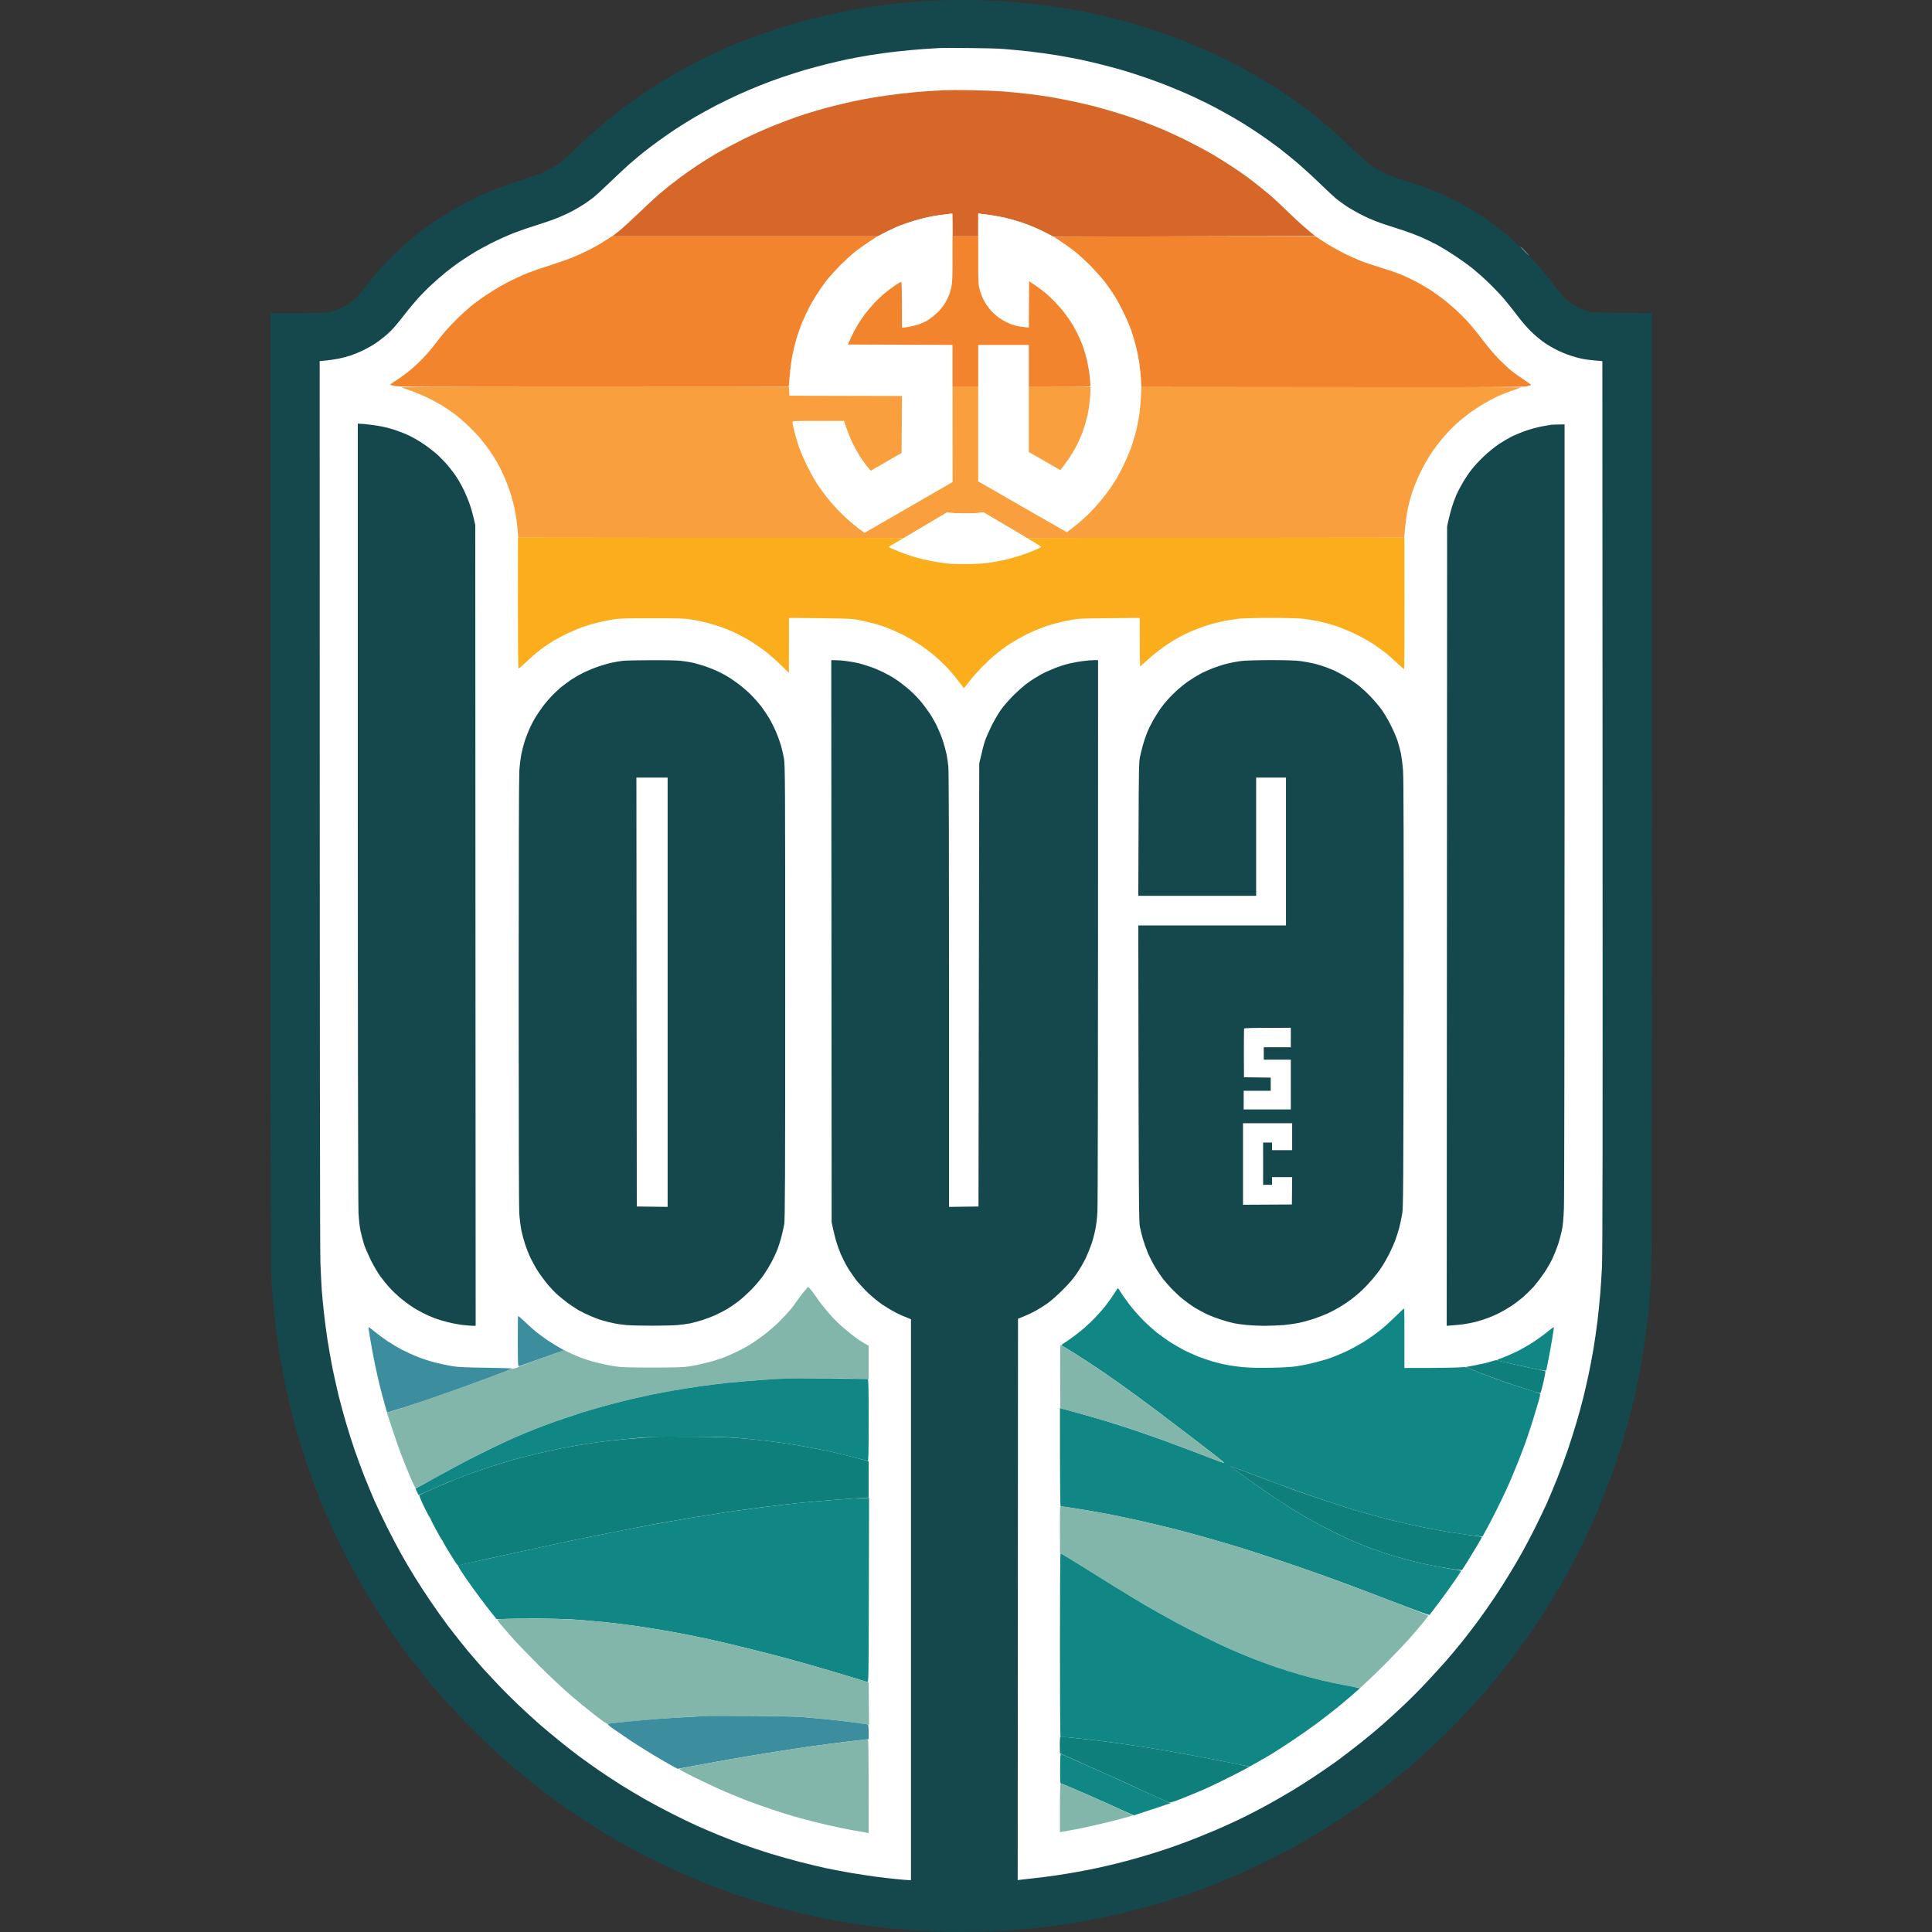
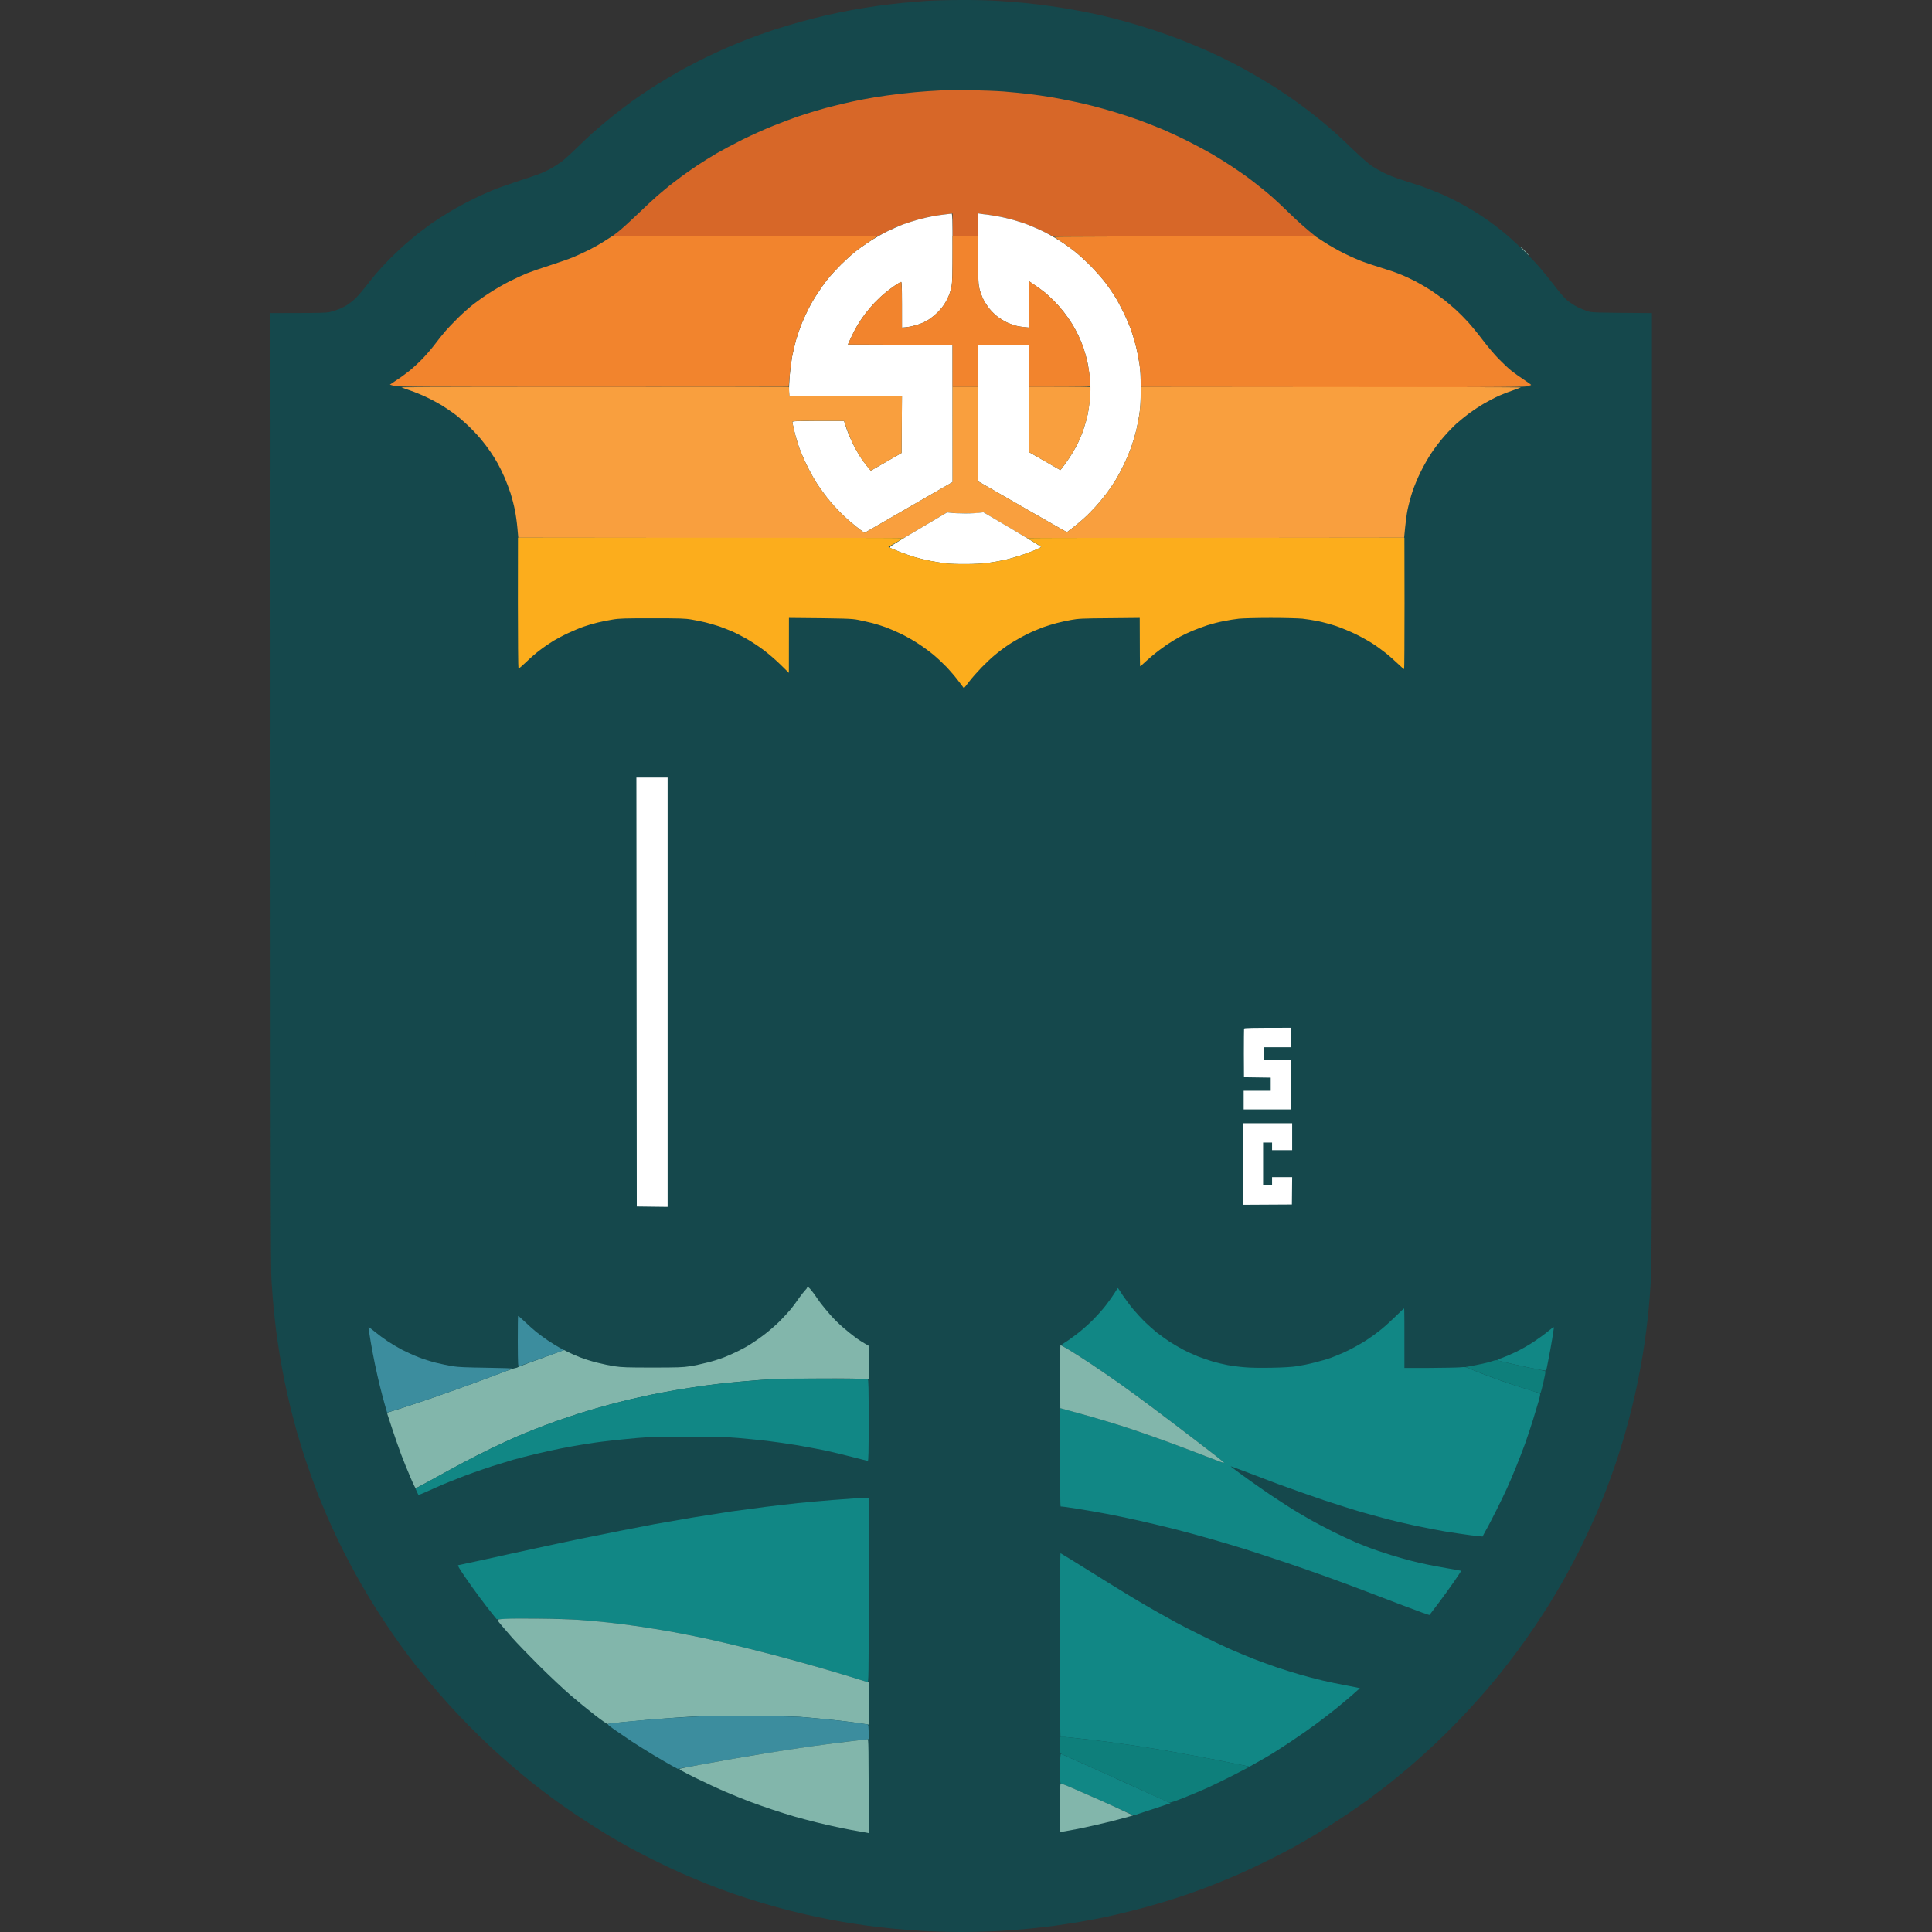
<svg xmlns="http://www.w3.org/2000/svg" width="50" height="50" viewBox="0 0 50 50" fill="none">
  <rect x="0" y="0" width="50" height="50" fill="#333333" stroke="none" />
  <path d="M23.951 0.025C23.761 0.04 23.478 0.063 23.323 0.078C23.171 0.095 22.901 0.125 22.723 0.15C22.546 0.173 22.243 0.223 22.051 0.258C21.858 0.293 21.561 0.355 21.386 0.395C21.213 0.435 20.916 0.51 20.723 0.563C20.531 0.615 20.216 0.71 20.023 0.773C19.831 0.838 19.548 0.938 19.395 0.995C19.243 1.055 19.006 1.15 18.866 1.21C18.728 1.27 18.498 1.373 18.355 1.443C18.213 1.51 17.971 1.633 17.818 1.715C17.663 1.795 17.418 1.935 17.27 2.025C17.123 2.113 16.9 2.25 16.775 2.333C16.653 2.413 16.46 2.545 16.345 2.628C16.233 2.711 16.005 2.883 15.843 3.013C15.68 3.143 15.448 3.341 15.323 3.453C15.2 3.566 15.003 3.751 14.885 3.868C14.765 3.986 14.613 4.123 14.543 4.176C14.475 4.226 14.36 4.301 14.293 4.341C14.223 4.381 14.103 4.441 14.023 4.476C13.943 4.508 13.698 4.596 13.475 4.666C13.253 4.738 12.96 4.841 12.82 4.893C12.683 4.948 12.425 5.063 12.248 5.151C12.07 5.236 11.795 5.386 11.638 5.481C11.48 5.576 11.27 5.711 11.17 5.781C11.073 5.851 10.915 5.968 10.82 6.041C10.728 6.116 10.563 6.253 10.453 6.351C10.345 6.446 10.168 6.616 10.058 6.728C9.95 6.838 9.8 7.003 9.725 7.091C9.65 7.181 9.525 7.336 9.445 7.441C9.365 7.543 9.248 7.676 9.185 7.736C9.12 7.793 9.025 7.868 8.973 7.901C8.918 7.933 8.823 7.981 8.758 8.006C8.695 8.031 8.59 8.063 8.525 8.078C8.438 8.096 8.228 8.101 7.705 8.101L7 8.103C7 31.207 7.003 32.779 7.027 33.157C7.043 33.392 7.067 33.712 7.082 33.864C7.098 34.017 7.125 34.269 7.145 34.427C7.165 34.584 7.205 34.862 7.235 35.044C7.265 35.227 7.32 35.532 7.36 35.724C7.398 35.917 7.47 36.237 7.52 36.439C7.57 36.642 7.645 36.919 7.683 37.057C7.723 37.194 7.793 37.425 7.838 37.567C7.883 37.709 7.975 37.982 8.045 38.175C8.113 38.367 8.208 38.62 8.255 38.739C8.303 38.857 8.393 39.069 8.453 39.212C8.515 39.355 8.633 39.617 8.718 39.795C8.8 39.972 8.945 40.26 9.04 40.437C9.135 40.615 9.275 40.872 9.355 41.01C9.435 41.147 9.573 41.377 9.66 41.52C9.748 41.662 9.91 41.912 10.02 42.075C10.128 42.237 10.295 42.48 10.393 42.612C10.49 42.745 10.648 42.955 10.743 43.077C10.84 43.2 11.013 43.412 11.128 43.55C11.243 43.687 11.44 43.917 11.568 44.06C11.695 44.202 11.943 44.467 12.12 44.647C12.3 44.83 12.573 45.097 12.73 45.242C12.89 45.387 13.14 45.61 13.288 45.735C13.435 45.862 13.653 46.042 13.773 46.137C13.89 46.232 14.12 46.407 14.283 46.527C14.445 46.65 14.768 46.875 15 47.027C15.233 47.182 15.56 47.39 15.728 47.49C15.895 47.59 16.143 47.732 16.278 47.807C16.415 47.882 16.698 48.027 16.905 48.132C17.115 48.237 17.44 48.392 17.628 48.475C17.816 48.557 18.118 48.685 18.3 48.757C18.483 48.83 18.785 48.943 18.973 49.008C19.16 49.072 19.488 49.178 19.701 49.242C19.913 49.307 20.261 49.403 20.473 49.455C20.683 49.508 20.991 49.58 21.153 49.612C21.316 49.648 21.616 49.705 21.818 49.74C22.021 49.773 22.306 49.818 22.453 49.837C22.603 49.858 22.886 49.89 23.081 49.91C23.278 49.93 23.633 49.958 23.871 49.972C24.108 49.987 24.561 50 24.876 50C25.191 50 25.643 49.987 25.881 49.972C26.118 49.958 26.473 49.93 26.671 49.91C26.866 49.89 27.148 49.858 27.298 49.837C27.446 49.818 27.731 49.773 27.933 49.74C28.136 49.705 28.436 49.648 28.598 49.615C28.761 49.58 29.068 49.508 29.278 49.455C29.491 49.403 29.838 49.307 30.051 49.242C30.264 49.18 30.591 49.072 30.779 49.008C30.966 48.943 31.268 48.83 31.451 48.757C31.634 48.685 31.936 48.557 32.124 48.475C32.311 48.392 32.636 48.237 32.846 48.132C33.054 48.027 33.336 47.882 33.474 47.807C33.609 47.732 33.856 47.59 34.024 47.49C34.191 47.39 34.519 47.182 34.751 47.027C34.984 46.875 35.306 46.65 35.469 46.527C35.631 46.407 35.866 46.227 35.989 46.13C36.111 46.032 36.321 45.857 36.456 45.745C36.589 45.63 36.786 45.457 36.894 45.357C37.004 45.26 37.229 45.047 37.394 44.885C37.561 44.722 37.816 44.46 37.961 44.302C38.106 44.145 38.314 43.915 38.421 43.792C38.526 43.67 38.709 43.452 38.824 43.31C38.939 43.167 39.131 42.917 39.251 42.755C39.374 42.592 39.576 42.307 39.701 42.12C39.826 41.932 40.004 41.662 40.091 41.52C40.179 41.377 40.316 41.147 40.396 41.01C40.476 40.872 40.614 40.622 40.701 40.455C40.791 40.29 40.936 40 41.024 39.812C41.114 39.625 41.246 39.332 41.322 39.16C41.394 38.987 41.509 38.705 41.577 38.532C41.642 38.359 41.757 38.042 41.829 37.827C41.901 37.609 42.002 37.292 42.049 37.12C42.099 36.947 42.181 36.642 42.231 36.439C42.282 36.237 42.354 35.917 42.392 35.724C42.431 35.532 42.486 35.227 42.517 35.044C42.547 34.862 42.587 34.584 42.606 34.427C42.627 34.269 42.654 34.017 42.669 33.864C42.684 33.712 42.709 33.389 42.724 33.147C42.749 32.764 42.752 31.162 42.752 20.406V8.103C41.219 8.093 41.196 8.091 41.074 8.051C41.006 8.028 40.889 7.978 40.814 7.941C40.739 7.901 40.626 7.828 40.564 7.776C40.486 7.713 40.369 7.578 40.229 7.393C40.109 7.238 39.934 7.021 39.841 6.913C39.746 6.803 39.541 6.591 39.386 6.438C39.229 6.286 39.001 6.081 38.876 5.981C38.754 5.883 38.576 5.748 38.481 5.683C38.389 5.618 38.226 5.513 38.124 5.451C38.019 5.386 37.834 5.281 37.711 5.218C37.586 5.153 37.374 5.051 37.236 4.993C37.096 4.936 36.899 4.858 36.796 4.823C36.691 4.788 36.479 4.718 36.321 4.668C36.164 4.621 35.949 4.538 35.846 4.488C35.741 4.438 35.589 4.351 35.504 4.296C35.409 4.231 35.234 4.078 35.029 3.881C34.851 3.708 34.614 3.486 34.499 3.386C34.386 3.286 34.184 3.118 34.049 3.011C33.916 2.903 33.686 2.731 33.539 2.625C33.391 2.52 33.159 2.363 33.021 2.273C32.881 2.185 32.649 2.043 32.499 1.958C32.351 1.87 32.094 1.728 31.926 1.643C31.759 1.555 31.476 1.418 31.299 1.338C31.121 1.258 30.821 1.133 30.634 1.058C30.446 0.983 30.104 0.86 29.871 0.783C29.641 0.708 29.301 0.605 29.118 0.555C28.936 0.505 28.661 0.435 28.508 0.4C28.356 0.365 28.083 0.308 27.903 0.275C27.723 0.24 27.408 0.188 27.203 0.16C26.998 0.13 26.706 0.095 26.553 0.08C26.401 0.063 26.088 0.04 25.863 0.025C25.616 0.008 25.218 -0.002 24.876 0C24.561 0 24.143 0.013 23.951 0.025Z" fill="#15484C" />
-   <path d="M24.321 1.243C24.271 1.245 24.088 1.258 23.916 1.268C23.743 1.28 23.428 1.308 23.216 1.333C23.003 1.355 22.681 1.4 22.498 1.43C22.316 1.46 22.053 1.508 21.916 1.538C21.778 1.568 21.536 1.623 21.378 1.663C21.221 1.703 20.971 1.77 20.821 1.813C20.673 1.858 20.421 1.938 20.256 1.993C20.093 2.048 19.82 2.15 19.645 2.22C19.473 2.29 19.228 2.393 19.101 2.453C18.971 2.51 18.721 2.633 18.543 2.723C18.366 2.815 18.108 2.958 17.971 3.038C17.831 3.12 17.618 3.253 17.493 3.335C17.37 3.415 17.173 3.553 17.055 3.638C16.935 3.725 16.763 3.855 16.668 3.93C16.575 4.005 16.413 4.138 16.31 4.228C16.208 4.318 15.978 4.531 15.8 4.703C15.62 4.876 15.423 5.058 15.36 5.108C15.295 5.158 15.195 5.231 15.135 5.271C15.075 5.311 14.955 5.383 14.865 5.433C14.778 5.483 14.61 5.563 14.493 5.613C14.378 5.663 14.123 5.753 13.928 5.813C13.733 5.873 13.45 5.971 13.295 6.031C13.143 6.091 12.88 6.208 12.713 6.293C12.545 6.378 12.32 6.503 12.21 6.573C12.103 6.641 11.945 6.743 11.86 6.803C11.778 6.861 11.635 6.968 11.548 7.038C11.458 7.111 11.3 7.246 11.198 7.341C11.095 7.433 10.93 7.598 10.833 7.703C10.738 7.811 10.583 7.993 10.493 8.111C10.403 8.228 10.28 8.381 10.22 8.448C10.16 8.518 10.053 8.626 9.978 8.688C9.903 8.751 9.783 8.843 9.708 8.893C9.635 8.941 9.493 9.021 9.395 9.068C9.295 9.116 9.15 9.176 9.073 9.201C8.993 9.228 8.853 9.263 8.758 9.283C8.665 9.301 8.518 9.323 8.43 9.331L8.273 9.346C8.275 27.914 8.28 32.402 8.293 32.692C8.303 32.947 8.318 33.264 8.328 33.399C8.338 33.532 8.363 33.789 8.383 33.972C8.403 34.152 8.443 34.462 8.473 34.659C8.503 34.857 8.563 35.194 8.605 35.412C8.65 35.627 8.723 35.949 8.765 36.127C8.81 36.304 8.89 36.602 8.945 36.789C8.998 36.974 9.1 37.297 9.17 37.504C9.243 37.709 9.358 38.029 9.43 38.209C9.503 38.392 9.62 38.675 9.69 38.837C9.763 38.999 9.913 39.312 10.023 39.535C10.135 39.757 10.298 40.065 10.385 40.222C10.473 40.38 10.625 40.637 10.723 40.795C10.818 40.952 10.998 41.23 11.123 41.412C11.245 41.595 11.46 41.897 11.6 42.085C11.743 42.27 11.968 42.557 12.103 42.72C12.24 42.882 12.42 43.09 12.505 43.185C12.59 43.277 12.765 43.465 12.893 43.602C13.02 43.737 13.26 43.975 13.423 44.13C13.585 44.285 13.828 44.505 13.96 44.622C14.093 44.737 14.32 44.927 14.463 45.042C14.605 45.16 14.835 45.337 14.973 45.442C15.113 45.545 15.353 45.717 15.513 45.827C15.67 45.935 15.928 46.105 16.085 46.202C16.243 46.302 16.51 46.46 16.678 46.557C16.845 46.652 17.168 46.825 17.395 46.94C17.623 47.055 17.913 47.195 18.041 47.252C18.171 47.31 18.401 47.41 18.553 47.472C18.706 47.535 18.993 47.647 19.188 47.72C19.386 47.792 19.721 47.905 19.933 47.97C20.146 48.035 20.488 48.132 20.696 48.185C20.903 48.237 21.203 48.31 21.361 48.345C21.518 48.377 21.813 48.435 22.016 48.47C22.216 48.502 22.503 48.547 22.651 48.567C22.798 48.587 23.041 48.615 23.191 48.63C23.338 48.645 23.486 48.657 23.516 48.657H23.576V34.142C23.401 34.074 23.283 34.022 23.198 33.979C23.116 33.937 22.958 33.844 22.848 33.772C22.738 33.697 22.571 33.562 22.466 33.462C22.363 33.362 22.223 33.209 22.153 33.122C22.086 33.032 21.983 32.884 21.928 32.789C21.873 32.697 21.796 32.539 21.753 32.442C21.713 32.342 21.661 32.197 21.638 32.119C21.616 32.039 21.581 31.899 21.561 31.807L21.523 31.637L21.513 17.084C21.673 17.084 21.803 17.094 21.908 17.109C22.011 17.121 22.161 17.149 22.238 17.169C22.318 17.189 22.456 17.231 22.543 17.264C22.633 17.294 22.778 17.356 22.866 17.401C22.956 17.444 23.093 17.521 23.171 17.574C23.251 17.624 23.391 17.731 23.483 17.809C23.578 17.886 23.713 18.019 23.786 18.104C23.861 18.186 23.976 18.339 24.046 18.441C24.116 18.546 24.211 18.711 24.256 18.809C24.303 18.909 24.371 19.076 24.406 19.184C24.441 19.294 24.481 19.446 24.498 19.524C24.513 19.604 24.533 19.744 24.543 19.839C24.556 19.946 24.561 22.066 24.561 25.621V31.234L25.323 31.224L25.343 19.756C25.418 19.424 25.463 19.256 25.493 19.166C25.526 19.079 25.603 18.901 25.666 18.774C25.731 18.646 25.836 18.464 25.903 18.371C25.968 18.276 26.121 18.104 26.238 17.986C26.358 17.869 26.528 17.719 26.621 17.656C26.711 17.591 26.856 17.501 26.943 17.454C27.028 17.406 27.186 17.336 27.288 17.296C27.391 17.254 27.553 17.201 27.648 17.179C27.741 17.154 27.908 17.124 28.018 17.109C28.131 17.094 28.266 17.084 28.321 17.084H28.418C28.418 28.194 28.411 31.224 28.401 31.377C28.393 31.519 28.368 31.722 28.346 31.824C28.326 31.927 28.281 32.097 28.246 32.199C28.211 32.302 28.143 32.467 28.096 32.567C28.048 32.664 27.951 32.834 27.878 32.942C27.781 33.087 27.681 33.204 27.496 33.389C27.336 33.547 27.183 33.682 27.083 33.749C26.993 33.809 26.861 33.892 26.786 33.932C26.713 33.972 26.583 34.034 26.498 34.067L26.346 34.129L26.338 48.657C26.428 48.645 26.576 48.627 26.723 48.612C26.871 48.597 27.131 48.565 27.298 48.54C27.466 48.515 27.716 48.475 27.853 48.45C27.991 48.425 28.218 48.382 28.356 48.352C28.493 48.322 28.721 48.272 28.858 48.237C28.996 48.205 29.253 48.135 29.431 48.085C29.611 48.035 29.946 47.932 30.176 47.855C30.409 47.777 30.784 47.64 31.011 47.547C31.238 47.457 31.564 47.32 31.736 47.24C31.911 47.162 32.149 47.05 32.266 46.99C32.386 46.932 32.624 46.805 32.796 46.712C32.969 46.617 33.244 46.46 33.406 46.362C33.569 46.265 33.839 46.095 34.006 45.982C34.174 45.872 34.436 45.692 34.589 45.582C34.741 45.47 35.021 45.257 35.209 45.107C35.396 44.957 35.659 44.74 35.791 44.622C35.924 44.505 36.166 44.285 36.329 44.13C36.491 43.977 36.769 43.7 36.941 43.512C37.116 43.327 37.341 43.077 37.444 42.96C37.546 42.842 37.724 42.63 37.839 42.487C37.954 42.345 38.141 42.097 38.259 41.94C38.374 41.782 38.571 41.502 38.696 41.315C38.821 41.127 39.001 40.845 39.094 40.687C39.189 40.532 39.326 40.297 39.396 40.169C39.469 40.042 39.614 39.764 39.721 39.552C39.826 39.34 39.969 39.047 40.034 38.9C40.099 38.752 40.221 38.462 40.304 38.254C40.386 38.049 40.511 37.709 40.581 37.504C40.651 37.297 40.751 36.979 40.804 36.797C40.859 36.614 40.934 36.337 40.974 36.179C41.011 36.022 41.074 35.757 41.109 35.589C41.146 35.422 41.202 35.124 41.236 34.927C41.269 34.732 41.316 34.402 41.342 34.194C41.367 33.987 41.399 33.669 41.414 33.487C41.429 33.307 41.449 32.987 41.459 32.782C41.474 32.509 41.479 29.247 41.474 20.876L41.469 9.346C41.204 9.326 41.059 9.306 40.976 9.291C40.891 9.276 40.741 9.236 40.644 9.203C40.544 9.171 40.386 9.106 40.294 9.058C40.201 9.013 40.051 8.926 39.961 8.863C39.874 8.803 39.719 8.673 39.619 8.576C39.519 8.478 39.356 8.288 39.259 8.156C39.159 8.023 39.001 7.826 38.909 7.718C38.814 7.608 38.641 7.428 38.524 7.316C38.406 7.201 38.221 7.038 38.114 6.951C38.006 6.863 37.799 6.716 37.656 6.621C37.514 6.526 37.304 6.398 37.191 6.336C37.076 6.276 36.886 6.183 36.769 6.133C36.651 6.083 36.461 6.011 36.346 5.973C36.234 5.936 36.009 5.863 35.846 5.811C35.659 5.751 35.451 5.666 35.289 5.586C35.146 5.516 34.949 5.403 34.849 5.338C34.751 5.271 34.629 5.183 34.581 5.143C34.531 5.103 34.349 4.933 34.176 4.766C34.004 4.598 33.741 4.358 33.594 4.231C33.446 4.106 33.216 3.918 33.084 3.818C32.949 3.718 32.739 3.565 32.616 3.483C32.494 3.398 32.284 3.263 32.151 3.18C32.016 3.1 31.804 2.975 31.674 2.905C31.546 2.833 31.341 2.725 31.216 2.663C31.093 2.603 30.876 2.5 30.733 2.435C30.588 2.37 30.338 2.268 30.176 2.203C30.014 2.14 29.751 2.043 29.593 1.99C29.436 1.935 29.186 1.858 29.038 1.813C28.888 1.77 28.623 1.698 28.446 1.655C28.268 1.61 28.021 1.555 27.898 1.53C27.776 1.505 27.528 1.46 27.351 1.43C27.173 1.4 26.851 1.355 26.633 1.33C26.416 1.308 26.121 1.278 25.978 1.268C25.836 1.255 25.423 1.245 25.063 1.243C24.703 1.238 24.368 1.24 24.321 1.243Z" fill="white" />
  <path d="M24.428 2.335C24.358 2.338 24.168 2.35 24.006 2.36C23.843 2.37 23.536 2.398 23.323 2.423C23.113 2.448 22.798 2.49 22.626 2.52C22.451 2.548 22.198 2.598 22.061 2.628C21.921 2.658 21.711 2.708 21.593 2.738C21.476 2.765 21.256 2.825 21.108 2.87C20.961 2.913 20.736 2.985 20.606 3.03C20.478 3.075 20.208 3.178 20.006 3.258C19.803 3.338 19.448 3.498 19.215 3.613C18.985 3.728 18.68 3.891 18.543 3.971C18.405 4.051 18.183 4.191 18.05 4.278C17.918 4.368 17.73 4.496 17.638 4.566C17.543 4.636 17.405 4.741 17.333 4.798C17.258 4.858 17.113 4.981 17.01 5.068C16.908 5.158 16.678 5.371 16.5 5.543C16.32 5.716 16.1 5.916 16.01 5.988L15.843 6.116H22.713C22.971 5.978 23.136 5.903 23.243 5.858C23.351 5.816 23.533 5.751 23.648 5.718C23.761 5.683 23.931 5.638 24.023 5.618C24.118 5.598 24.266 5.573 24.356 5.563C24.443 5.551 24.548 5.538 24.583 5.533L24.651 5.526V6.116H25.316V5.526C25.406 5.538 25.481 5.548 25.538 5.553C25.598 5.561 25.731 5.581 25.836 5.601C25.938 5.618 26.113 5.661 26.221 5.691C26.331 5.721 26.511 5.781 26.626 5.826C26.738 5.868 26.928 5.953 27.048 6.016L27.266 6.126L34.036 6.108C33.791 5.913 33.571 5.713 33.389 5.536C33.206 5.358 32.996 5.161 32.921 5.096C32.846 5.031 32.706 4.913 32.606 4.836C32.509 4.756 32.364 4.646 32.284 4.586C32.206 4.528 32.024 4.403 31.881 4.308C31.738 4.213 31.509 4.071 31.369 3.988C31.231 3.908 30.961 3.763 30.768 3.666C30.576 3.568 30.279 3.43 30.106 3.355C29.931 3.283 29.656 3.173 29.491 3.113C29.326 3.053 29.046 2.96 28.871 2.908C28.696 2.853 28.423 2.778 28.266 2.738C28.108 2.698 27.861 2.64 27.718 2.613C27.576 2.583 27.338 2.538 27.191 2.513C27.041 2.488 26.788 2.45 26.626 2.433C26.461 2.413 26.171 2.383 25.978 2.368C25.786 2.353 25.386 2.338 25.091 2.333C24.796 2.33 24.496 2.33 24.428 2.335Z" fill="#D76728" />
  <path d="M24.481 5.546C24.413 5.553 24.276 5.573 24.176 5.588C24.078 5.606 23.901 5.646 23.781 5.678C23.663 5.711 23.486 5.766 23.386 5.803C23.288 5.838 23.096 5.923 22.956 5.991C22.818 6.061 22.608 6.178 22.491 6.258C22.371 6.336 22.206 6.453 22.123 6.521C22.038 6.588 21.876 6.736 21.763 6.848C21.648 6.963 21.493 7.131 21.418 7.226C21.343 7.318 21.226 7.483 21.156 7.593C21.083 7.701 20.983 7.873 20.931 7.976C20.878 8.081 20.798 8.253 20.753 8.361C20.708 8.471 20.643 8.658 20.606 8.781C20.571 8.906 20.523 9.111 20.498 9.238C20.476 9.366 20.448 9.591 20.436 9.738C20.426 9.886 20.418 10.061 20.421 10.123L20.428 10.241L23.343 10.248L23.333 11.723L22.536 12.181C22.458 12.093 22.386 11.998 22.323 11.913C22.263 11.831 22.158 11.651 22.091 11.518C22.023 11.386 21.941 11.191 21.906 11.086L21.843 10.893C20.551 10.893 20.508 10.896 20.508 10.923C20.508 10.941 20.531 11.051 20.561 11.171C20.588 11.288 20.643 11.468 20.678 11.573C20.716 11.676 20.798 11.873 20.866 12.011C20.931 12.148 21.033 12.338 21.091 12.431C21.146 12.526 21.261 12.691 21.343 12.798C21.423 12.906 21.566 13.076 21.661 13.173C21.753 13.271 21.906 13.418 21.998 13.496C22.091 13.576 22.213 13.676 22.271 13.716L22.373 13.791L24.653 12.476L24.651 8.926L21.943 8.916C22.068 8.638 22.146 8.491 22.198 8.406C22.248 8.323 22.336 8.193 22.391 8.121C22.446 8.048 22.556 7.918 22.636 7.833C22.716 7.751 22.836 7.636 22.906 7.581C22.973 7.526 23.088 7.438 23.163 7.388C23.236 7.338 23.308 7.296 23.321 7.296C23.338 7.296 23.343 7.428 23.343 7.888V8.478C23.406 8.476 23.483 8.466 23.558 8.453C23.631 8.438 23.743 8.408 23.808 8.383C23.873 8.361 23.973 8.311 24.033 8.273C24.091 8.236 24.191 8.156 24.253 8.096C24.316 8.036 24.398 7.938 24.436 7.878C24.476 7.818 24.528 7.718 24.553 7.656C24.581 7.591 24.613 7.481 24.626 7.408C24.646 7.308 24.651 7.078 24.651 6.403C24.651 5.711 24.646 5.526 24.628 5.528C24.616 5.531 24.551 5.538 24.481 5.546ZM25.316 6.433C25.316 7.291 25.316 7.351 25.351 7.486C25.371 7.563 25.416 7.683 25.451 7.753C25.486 7.823 25.558 7.931 25.611 7.996C25.661 8.058 25.756 8.151 25.818 8.198C25.883 8.246 25.991 8.313 26.061 8.346C26.128 8.376 26.233 8.416 26.293 8.431C26.353 8.446 26.451 8.461 26.513 8.468L26.626 8.478L26.633 7.278C26.883 7.448 27.001 7.536 27.056 7.581C27.108 7.626 27.208 7.721 27.278 7.788C27.348 7.858 27.458 7.983 27.523 8.066C27.591 8.151 27.686 8.286 27.738 8.371C27.791 8.453 27.866 8.596 27.908 8.683C27.951 8.771 28.008 8.913 28.038 8.996C28.068 9.081 28.113 9.246 28.141 9.363C28.166 9.481 28.196 9.691 28.208 9.828C28.223 10.016 28.223 10.138 28.206 10.321C28.193 10.453 28.168 10.638 28.148 10.731C28.128 10.826 28.083 10.986 28.048 11.088C28.016 11.193 27.946 11.361 27.896 11.466C27.846 11.568 27.746 11.741 27.673 11.851C27.601 11.958 27.518 12.073 27.491 12.106L27.441 12.166L26.626 11.698V8.926H25.316V12.458C26.518 13.151 27.033 13.446 27.238 13.561L27.611 13.773C27.826 13.611 27.961 13.498 28.051 13.416C28.141 13.336 28.276 13.198 28.353 13.113C28.431 13.028 28.551 12.883 28.623 12.788C28.693 12.696 28.798 12.543 28.858 12.448C28.916 12.356 29.018 12.166 29.083 12.028C29.151 11.891 29.241 11.673 29.286 11.546C29.328 11.418 29.386 11.226 29.411 11.116C29.436 11.008 29.471 10.826 29.488 10.713C29.514 10.556 29.521 10.401 29.521 10.061C29.521 9.718 29.514 9.566 29.488 9.408C29.471 9.296 29.433 9.101 29.403 8.978C29.373 8.856 29.316 8.663 29.276 8.548C29.236 8.436 29.146 8.223 29.073 8.076C29.001 7.928 28.896 7.733 28.838 7.646C28.783 7.558 28.678 7.408 28.608 7.316C28.538 7.223 28.383 7.046 28.266 6.923C28.148 6.801 27.973 6.638 27.881 6.561C27.786 6.481 27.613 6.353 27.496 6.276C27.376 6.196 27.173 6.078 27.046 6.013C26.918 5.948 26.723 5.863 26.616 5.821C26.508 5.778 26.331 5.721 26.221 5.691C26.113 5.661 25.938 5.618 25.836 5.601C25.731 5.581 25.598 5.561 25.538 5.553C25.481 5.548 25.406 5.538 25.376 5.533L25.318 5.523L25.316 6.433Z" fill="white" />
  <path d="M15.655 6.233C15.558 6.298 15.375 6.401 15.253 6.463C15.128 6.526 14.938 6.613 14.83 6.658C14.723 6.703 14.45 6.796 14.23 6.868C14.008 6.938 13.738 7.033 13.628 7.076C13.52 7.121 13.31 7.218 13.163 7.293C13.015 7.368 12.788 7.501 12.66 7.586C12.53 7.668 12.35 7.798 12.255 7.871C12.163 7.943 11.985 8.098 11.863 8.218C11.743 8.336 11.585 8.501 11.513 8.586C11.443 8.668 11.32 8.821 11.243 8.926C11.165 9.028 11.023 9.193 10.93 9.288C10.835 9.386 10.683 9.528 10.588 9.603C10.495 9.678 10.343 9.788 10.25 9.846C10.16 9.906 10.088 9.956 10.09 9.956C10.093 9.958 10.145 9.973 10.208 9.988C10.308 10.013 10.813 10.016 15.363 10.016C18.138 10.016 20.408 10.013 20.411 10.011C20.413 10.008 20.423 9.886 20.436 9.738C20.446 9.591 20.476 9.366 20.498 9.238C20.523 9.111 20.571 8.906 20.606 8.781C20.643 8.658 20.708 8.471 20.753 8.361C20.798 8.253 20.878 8.081 20.931 7.976C20.983 7.873 21.083 7.701 21.156 7.593C21.226 7.483 21.343 7.318 21.418 7.226C21.493 7.131 21.648 6.963 21.763 6.848C21.876 6.736 22.038 6.588 22.123 6.521C22.206 6.453 22.371 6.336 22.491 6.258L22.706 6.116L15.835 6.118L15.655 6.233ZM24.651 6.698C24.651 7.121 24.646 7.313 24.626 7.408C24.613 7.481 24.581 7.591 24.553 7.656C24.528 7.718 24.476 7.818 24.436 7.878C24.398 7.938 24.316 8.036 24.253 8.096C24.191 8.156 24.091 8.236 24.033 8.273C23.973 8.311 23.873 8.361 23.808 8.383C23.743 8.408 23.631 8.438 23.558 8.453C23.483 8.466 23.406 8.476 23.383 8.478H23.343C23.343 7.428 23.338 7.296 23.321 7.296C23.308 7.296 23.236 7.338 23.163 7.388C23.088 7.438 22.973 7.526 22.906 7.581C22.836 7.636 22.716 7.751 22.636 7.833C22.556 7.918 22.446 8.048 22.391 8.121C22.336 8.193 22.248 8.323 22.198 8.406C22.146 8.491 22.068 8.638 22.023 8.738L21.943 8.916L24.651 8.926V10.016H25.316V8.926H26.626V10.016C28.171 10.016 28.221 10.013 28.221 9.986C28.221 9.968 28.213 9.866 28.203 9.756C28.193 9.648 28.163 9.468 28.138 9.353C28.113 9.241 28.068 9.081 28.038 8.996C28.008 8.913 27.951 8.771 27.908 8.683C27.866 8.596 27.791 8.453 27.738 8.371C27.686 8.286 27.591 8.151 27.523 8.066C27.458 7.983 27.348 7.858 27.278 7.788C27.208 7.721 27.108 7.626 27.056 7.581C27.001 7.536 26.883 7.448 26.796 7.388L26.633 7.278L26.626 8.478C26.451 8.461 26.353 8.446 26.293 8.431C26.233 8.416 26.128 8.376 26.061 8.346C25.991 8.313 25.883 8.246 25.818 8.198C25.756 8.151 25.661 8.058 25.611 7.996C25.558 7.931 25.486 7.823 25.451 7.753C25.416 7.683 25.371 7.563 25.351 7.486C25.318 7.353 25.316 7.288 25.316 6.728V6.116H24.651V6.698ZM27.278 6.131C27.288 6.138 27.391 6.206 27.503 6.281C27.618 6.356 27.786 6.481 27.881 6.561C27.973 6.638 28.148 6.801 28.266 6.923C28.383 7.046 28.538 7.223 28.608 7.316C28.678 7.408 28.783 7.558 28.838 7.646C28.896 7.733 29.001 7.928 29.073 8.076C29.146 8.223 29.236 8.436 29.276 8.548C29.316 8.663 29.373 8.856 29.403 8.978C29.433 9.101 29.471 9.291 29.486 9.398C29.501 9.508 29.521 9.691 29.529 9.806L29.541 10.016C38.786 10.026 39.404 10.021 39.509 9.998C39.576 9.983 39.629 9.966 39.626 9.961C39.624 9.953 39.536 9.893 39.434 9.823C39.329 9.756 39.184 9.651 39.109 9.591C39.036 9.533 38.891 9.396 38.786 9.288C38.681 9.183 38.499 8.966 38.379 8.808C38.261 8.651 38.086 8.438 37.994 8.336C37.899 8.231 37.759 8.091 37.681 8.021C37.604 7.951 37.471 7.838 37.389 7.771C37.304 7.703 37.146 7.591 37.039 7.518C36.929 7.448 36.749 7.341 36.634 7.281C36.521 7.223 36.339 7.138 36.231 7.096C36.121 7.051 35.909 6.978 35.756 6.933C35.604 6.886 35.389 6.816 35.281 6.776C35.171 6.736 34.954 6.641 34.796 6.563C34.639 6.486 34.404 6.353 34.276 6.268L34.041 6.116C28.788 6.116 27.271 6.123 27.278 6.131Z" fill="#F2842D" />
  <path d="M39.451 6.501C39.514 6.566 39.571 6.618 39.576 6.618C39.581 6.618 39.536 6.566 39.474 6.501C39.414 6.438 39.356 6.386 39.349 6.383C39.341 6.383 39.386 6.436 39.451 6.501Z" fill="#82B6AB" />
  <path fill-rule="evenodd" clip-rule="evenodd" d="M20.418 10.016L20.428 10.241L23.343 10.248L23.333 11.723L22.536 12.181L22.486 12.126C22.458 12.093 22.386 11.998 22.323 11.913C22.263 11.831 22.158 11.651 22.091 11.518C22.023 11.386 21.941 11.191 21.843 10.893H21.176C20.551 10.893 20.508 10.896 20.508 10.923C20.508 10.941 20.531 11.051 20.561 11.171C20.588 11.288 20.643 11.468 20.678 11.573C20.716 11.676 20.798 11.873 20.866 12.011C20.931 12.148 21.033 12.338 21.091 12.431C21.146 12.526 21.261 12.691 21.343 12.798C21.423 12.906 21.566 13.076 21.661 13.173C21.753 13.271 21.906 13.418 21.998 13.496C22.091 13.576 22.213 13.676 22.373 13.791L24.653 12.476L24.651 10.016H25.316V12.458L26.091 12.903C26.518 13.151 27.033 13.446 27.611 13.773L27.751 13.668C27.826 13.611 27.961 13.498 28.051 13.416C28.141 13.336 28.276 13.198 28.353 13.113C28.431 13.028 28.551 12.883 28.623 12.788C28.693 12.696 28.798 12.543 28.858 12.448C28.916 12.356 29.018 12.166 29.083 12.028C29.151 11.891 29.241 11.673 29.286 11.546C29.328 11.418 29.386 11.226 29.411 11.116C29.436 11.008 29.471 10.836 29.486 10.731C29.501 10.628 29.521 10.426 29.541 10.016H34.454C37.156 10.016 39.364 10.021 39.359 10.026C39.356 10.031 39.271 10.061 39.174 10.096C39.074 10.128 38.909 10.193 38.804 10.238C38.701 10.283 38.524 10.376 38.411 10.441C38.296 10.508 38.126 10.621 38.029 10.691C37.934 10.763 37.784 10.883 37.696 10.961C37.611 11.038 37.461 11.193 37.364 11.306C37.266 11.418 37.121 11.606 37.044 11.726C36.964 11.843 36.841 12.061 36.769 12.208C36.694 12.356 36.599 12.586 36.554 12.721C36.509 12.858 36.454 13.066 36.429 13.186C36.404 13.308 36.374 13.521 36.339 13.916L26.581 13.926L25.451 13.258L25.351 13.273C25.296 13.281 25.131 13.288 24.983 13.288C24.836 13.286 24.668 13.281 24.506 13.263L23.388 13.926L13.413 13.916L13.39 13.661C13.378 13.521 13.348 13.311 13.323 13.191C13.3 13.073 13.25 12.883 13.215 12.771C13.178 12.658 13.108 12.473 13.06 12.361C13.01 12.246 12.93 12.081 12.88 11.993C12.83 11.903 12.743 11.763 12.685 11.681C12.628 11.596 12.518 11.451 12.44 11.358C12.36 11.263 12.213 11.108 12.11 11.011C12.008 10.913 11.853 10.781 11.763 10.713C11.673 10.648 11.525 10.546 11.43 10.488C11.338 10.433 11.163 10.338 11.045 10.283C10.928 10.226 10.733 10.146 10.615 10.106C10.495 10.066 10.395 10.028 10.39 10.023C10.385 10.018 12.64 10.016 20.418 10.016ZM26.626 10.016H28.221V10.101C28.221 10.148 28.213 10.271 28.203 10.373C28.193 10.478 28.168 10.638 28.148 10.731C28.128 10.826 28.083 10.986 28.048 11.088C28.016 11.193 27.946 11.361 27.896 11.466C27.846 11.568 27.746 11.741 27.673 11.851C27.601 11.958 27.518 12.073 27.441 12.166L26.626 11.698V10.016Z" fill="#F99F3E" />
  <path d="M9.26 21.024C9.26 26.812 9.268 31.212 9.278 31.387C9.288 31.572 9.308 31.759 9.333 31.869C9.355 31.967 9.395 32.119 9.423 32.209C9.453 32.297 9.533 32.482 9.6 32.619C9.67 32.757 9.778 32.942 9.843 33.032C9.908 33.119 10.018 33.257 10.09 33.334C10.16 33.412 10.285 33.529 10.363 33.594C10.443 33.662 10.568 33.754 10.643 33.804C10.715 33.854 10.848 33.932 10.938 33.977C11.025 34.022 11.16 34.082 11.233 34.109C11.308 34.139 11.47 34.189 11.593 34.219C11.715 34.249 11.895 34.282 11.99 34.292C12.088 34.302 12.198 34.312 12.238 34.312H12.31L12.3 13.586C12.24 13.321 12.198 13.168 12.165 13.076C12.135 12.981 12.065 12.813 12.013 12.701C11.958 12.586 11.87 12.428 11.818 12.351C11.768 12.271 11.66 12.131 11.583 12.038C11.503 11.946 11.37 11.811 11.288 11.738C11.203 11.666 11.055 11.551 10.955 11.486C10.858 11.418 10.7 11.328 10.605 11.281C10.513 11.236 10.338 11.166 10.22 11.126C10.103 11.088 9.908 11.038 9.79 11.021C9.67 11.001 9.503 10.981 9.418 10.973L9.26 10.963V21.024ZM40.141 10.993C40.111 10.998 40.004 11.016 39.899 11.036C39.796 11.056 39.616 11.103 39.501 11.143C39.384 11.183 39.219 11.251 39.131 11.293C39.046 11.336 38.891 11.428 38.786 11.496C38.684 11.566 38.511 11.706 38.404 11.808C38.296 11.908 38.151 12.066 38.084 12.153C38.014 12.243 37.914 12.391 37.859 12.486C37.804 12.578 37.729 12.723 37.691 12.806C37.656 12.891 37.604 13.028 37.579 13.111C37.554 13.196 37.514 13.344 37.491 13.441L37.451 13.621L37.441 34.312C37.671 34.294 37.799 34.282 37.871 34.272C37.946 34.262 38.086 34.234 38.181 34.212C38.279 34.187 38.431 34.139 38.521 34.104C38.614 34.069 38.754 34.007 38.831 33.964C38.911 33.924 39.039 33.847 39.119 33.794C39.199 33.742 39.331 33.642 39.414 33.572C39.496 33.499 39.624 33.374 39.699 33.292C39.771 33.207 39.891 33.049 39.964 32.942C40.036 32.834 40.131 32.669 40.176 32.574C40.219 32.482 40.284 32.322 40.319 32.217C40.354 32.114 40.399 31.944 40.421 31.842C40.449 31.709 40.464 31.542 40.474 31.269C40.484 31.057 40.489 26.407 40.491 20.934V10.983C40.261 10.986 40.171 10.991 40.141 10.993Z" fill="#15484C" />
  <path d="M23.756 13.708C23.003 14.156 22.998 14.159 23.048 14.184C23.078 14.196 23.186 14.241 23.288 14.284C23.391 14.326 23.561 14.383 23.666 14.416C23.768 14.446 23.953 14.491 24.078 14.516C24.201 14.539 24.383 14.569 24.481 14.581C24.581 14.591 24.813 14.601 25.001 14.598C25.206 14.598 25.428 14.586 25.558 14.569C25.676 14.553 25.866 14.521 25.978 14.496C26.093 14.471 26.283 14.418 26.401 14.379C26.518 14.341 26.688 14.278 26.778 14.239C26.866 14.201 26.941 14.164 26.943 14.156C26.946 14.146 26.611 13.941 26.198 13.698L25.451 13.258C25.296 13.281 25.131 13.288 24.983 13.288C24.836 13.286 24.668 13.281 24.613 13.273L24.511 13.261L23.756 13.708Z" fill="white" />
  <path d="M13.403 15.604C13.403 16.529 13.41 17.294 13.418 17.301C13.425 17.309 13.515 17.231 13.62 17.131C13.723 17.029 13.888 16.886 13.988 16.814C14.085 16.739 14.24 16.636 14.328 16.581C14.418 16.529 14.585 16.439 14.705 16.384C14.823 16.329 15 16.254 15.1 16.219C15.198 16.184 15.363 16.136 15.468 16.111C15.57 16.086 15.745 16.051 15.853 16.034C16.023 16.004 16.163 16.001 16.875 16.001C17.59 16.001 17.728 16.004 17.898 16.034C18.006 16.051 18.171 16.086 18.265 16.109C18.358 16.131 18.515 16.179 18.616 16.211C18.713 16.246 18.863 16.304 18.948 16.341C19.03 16.376 19.195 16.461 19.311 16.526C19.428 16.591 19.625 16.721 19.75 16.814C19.875 16.906 20.078 17.081 20.198 17.199L20.416 17.414L20.418 15.991C21.923 16.004 22.026 16.009 22.203 16.041C22.311 16.064 22.481 16.101 22.581 16.126C22.678 16.151 22.836 16.201 22.931 16.236C23.023 16.271 23.206 16.349 23.333 16.411C23.461 16.474 23.663 16.589 23.781 16.669C23.901 16.746 24.073 16.874 24.168 16.954C24.261 17.031 24.413 17.176 24.506 17.271C24.598 17.369 24.736 17.531 24.808 17.629C24.883 17.726 24.943 17.809 24.946 17.811C24.946 17.814 25.008 17.739 25.081 17.641C25.153 17.546 25.301 17.379 25.403 17.274C25.508 17.166 25.666 17.016 25.756 16.944C25.843 16.869 26.013 16.744 26.131 16.666C26.251 16.589 26.451 16.476 26.581 16.411C26.708 16.349 26.893 16.271 26.993 16.234C27.091 16.199 27.248 16.151 27.343 16.126C27.436 16.101 27.606 16.064 27.718 16.044C27.906 16.009 28.001 16.004 28.711 15.999L29.496 15.991C29.496 16.961 29.501 17.244 29.509 17.244C29.516 17.244 29.541 17.224 29.566 17.196C29.591 17.171 29.701 17.074 29.808 16.981C29.919 16.886 30.096 16.754 30.203 16.681C30.311 16.611 30.461 16.519 30.536 16.479C30.608 16.439 30.753 16.371 30.858 16.326C30.961 16.284 31.139 16.216 31.248 16.181C31.358 16.146 31.549 16.096 31.671 16.074C31.791 16.049 31.969 16.021 32.064 16.011C32.161 16.001 32.531 15.991 32.886 15.991C33.241 15.991 33.609 16.001 33.706 16.011C33.801 16.021 33.981 16.049 34.106 16.074C34.229 16.099 34.439 16.156 34.571 16.199C34.704 16.244 34.934 16.339 35.084 16.411C35.231 16.484 35.429 16.594 35.521 16.654C35.616 16.714 35.766 16.824 35.854 16.894C35.944 16.964 36.086 17.091 36.174 17.174C36.259 17.256 36.334 17.321 36.339 17.316C36.344 17.311 36.349 16.544 36.349 15.611L36.346 13.916C28.783 13.916 26.588 13.921 26.588 13.926C26.588 13.931 26.668 13.981 26.768 14.036C26.866 14.094 26.946 14.146 26.943 14.156C26.941 14.164 26.866 14.201 26.778 14.239C26.688 14.278 26.518 14.341 26.401 14.379C26.283 14.418 26.093 14.471 25.978 14.496C25.866 14.521 25.676 14.553 25.558 14.569C25.428 14.586 25.206 14.598 25.001 14.598C24.813 14.601 24.581 14.591 24.481 14.581C24.383 14.569 24.201 14.539 24.078 14.516C23.953 14.491 23.768 14.446 23.666 14.416C23.561 14.383 23.391 14.326 23.288 14.284C23.186 14.241 23.076 14.196 23.046 14.181L22.993 14.153C23.291 13.983 23.378 13.931 23.378 13.926C23.378 13.921 21.133 13.916 18.39 13.916H13.405L13.403 15.604Z" fill="#FCAD1C" />
  <path d="M16.123 17.101C16.053 17.111 15.93 17.129 15.853 17.146C15.773 17.161 15.615 17.206 15.503 17.244C15.39 17.281 15.213 17.354 15.108 17.404C15.005 17.456 14.86 17.539 14.785 17.589C14.71 17.639 14.59 17.729 14.515 17.789C14.443 17.851 14.325 17.961 14.258 18.034C14.19 18.106 14.093 18.221 14.043 18.291C13.99 18.359 13.908 18.484 13.855 18.569C13.805 18.651 13.733 18.791 13.695 18.881C13.655 18.969 13.603 19.106 13.578 19.184C13.553 19.264 13.515 19.409 13.495 19.506C13.475 19.606 13.45 19.801 13.44 19.946C13.43 20.109 13.423 22.206 13.423 25.686C13.423 29.227 13.428 31.259 13.44 31.422C13.45 31.559 13.475 31.752 13.495 31.852C13.515 31.949 13.56 32.114 13.595 32.217C13.63 32.322 13.695 32.487 13.745 32.584C13.793 32.682 13.878 32.837 13.938 32.924C13.995 33.012 14.105 33.157 14.178 33.247C14.253 33.334 14.37 33.457 14.438 33.517C14.505 33.574 14.623 33.669 14.695 33.724C14.77 33.779 14.895 33.859 14.973 33.907C15.053 33.952 15.193 34.022 15.283 34.059C15.375 34.099 15.515 34.152 15.598 34.174C15.678 34.199 15.805 34.229 15.88 34.244C15.953 34.262 16.103 34.282 16.21 34.292C16.32 34.302 16.618 34.309 16.875 34.309C17.133 34.309 17.43 34.302 17.538 34.292C17.648 34.282 17.798 34.262 17.87 34.247C17.945 34.229 18.083 34.194 18.175 34.164C18.27 34.134 18.416 34.079 18.498 34.042C18.583 34.004 18.721 33.934 18.803 33.887C18.888 33.837 19.028 33.739 19.118 33.672C19.206 33.602 19.363 33.459 19.468 33.352C19.57 33.242 19.706 33.082 19.765 32.994C19.826 32.907 19.916 32.759 19.966 32.664C20.016 32.572 20.086 32.422 20.121 32.334C20.153 32.244 20.203 32.092 20.226 31.994C20.251 31.894 20.283 31.754 20.296 31.682C20.316 31.569 20.321 30.504 20.321 25.669C20.321 20.121 20.318 19.784 20.288 19.624C20.271 19.529 20.236 19.381 20.211 19.291C20.186 19.204 20.128 19.046 20.086 18.944C20.041 18.839 19.963 18.684 19.911 18.594C19.858 18.506 19.763 18.366 19.701 18.281C19.636 18.199 19.515 18.061 19.43 17.976C19.348 17.894 19.203 17.769 19.108 17.699C19.015 17.629 18.89 17.544 18.831 17.509C18.77 17.471 18.653 17.411 18.57 17.371C18.485 17.331 18.333 17.271 18.23 17.236C18.125 17.204 17.98 17.161 17.905 17.146C17.833 17.131 17.701 17.111 17.61 17.101C17.523 17.091 17.178 17.084 16.848 17.086C16.518 17.086 16.19 17.094 16.123 17.101ZM32.086 17.111C31.989 17.124 31.829 17.156 31.734 17.181C31.636 17.206 31.476 17.259 31.373 17.299C31.273 17.339 31.128 17.404 31.056 17.444C30.981 17.484 30.854 17.564 30.768 17.621C30.683 17.679 30.556 17.779 30.481 17.846C30.406 17.914 30.294 18.024 30.231 18.094C30.169 18.161 30.078 18.276 30.029 18.344C29.981 18.414 29.898 18.546 29.843 18.639C29.791 18.734 29.718 18.881 29.683 18.971C29.648 19.059 29.599 19.204 29.576 19.291C29.551 19.381 29.518 19.519 29.501 19.596C29.476 19.721 29.471 19.944 29.466 21.461L29.459 23.184H32.509V20.124H33.281V23.951H29.459C29.468 31.312 29.474 31.612 29.501 31.752C29.518 31.837 29.553 31.977 29.578 32.064C29.604 32.154 29.661 32.314 29.706 32.424C29.753 32.532 29.838 32.702 29.898 32.799C29.959 32.897 30.046 33.029 30.096 33.094C30.146 33.159 30.251 33.277 30.328 33.359C30.409 33.442 30.536 33.562 30.616 33.624C30.696 33.689 30.831 33.787 30.921 33.842C31.011 33.897 31.156 33.974 31.244 34.017C31.334 34.057 31.494 34.119 31.604 34.154C31.711 34.189 31.864 34.229 31.944 34.247C32.024 34.262 32.171 34.282 32.276 34.292C32.379 34.302 32.589 34.312 32.741 34.312C32.894 34.309 33.114 34.302 33.226 34.292C33.339 34.282 33.514 34.257 33.611 34.237C33.711 34.217 33.884 34.169 33.999 34.132C34.111 34.094 34.276 34.029 34.366 33.989C34.454 33.949 34.596 33.872 34.679 33.822C34.764 33.772 34.894 33.684 34.971 33.627C35.046 33.569 35.176 33.462 35.256 33.384C35.336 33.309 35.459 33.177 35.529 33.094C35.601 33.009 35.704 32.874 35.759 32.789C35.814 32.707 35.901 32.554 35.954 32.449C36.004 32.347 36.074 32.194 36.106 32.109C36.136 32.027 36.184 31.877 36.211 31.779C36.236 31.682 36.271 31.517 36.289 31.412C36.316 31.239 36.319 30.832 36.326 25.724C36.329 21.921 36.326 20.139 36.311 19.954C36.301 19.806 36.276 19.609 36.259 19.516C36.239 19.421 36.199 19.269 36.169 19.176C36.139 19.081 36.061 18.901 35.996 18.774C35.934 18.646 35.826 18.464 35.761 18.371C35.694 18.279 35.559 18.119 35.459 18.016C35.361 17.914 35.204 17.771 35.109 17.701C35.016 17.631 34.866 17.534 34.779 17.484C34.689 17.434 34.576 17.374 34.526 17.351C34.476 17.331 34.384 17.294 34.321 17.269C34.256 17.244 34.126 17.204 34.034 17.179C33.939 17.156 33.771 17.124 33.661 17.109C33.516 17.091 33.294 17.084 32.864 17.084C32.469 17.086 32.206 17.094 32.086 17.111Z" fill="#15484C" />
  <path d="M16.475 25.674L16.48 31.224L17.278 31.234V20.124H16.47L16.475 25.674ZM32.196 26.622C32.194 26.634 32.191 26.922 32.191 27.262L32.194 27.879L32.886 27.889V28.229H32.186V28.712H33.406V27.424H32.706V27.102H33.406V26.599C32.336 26.599 32.201 26.604 32.196 26.622ZM32.169 30.124V31.179L33.434 31.172L33.441 30.464H32.921V30.662H32.689V29.569H32.921V29.767H33.441V29.069H32.169V30.124Z" fill="white" />
  <path d="M20.886 33.327C20.886 33.337 20.863 33.367 20.836 33.394C20.808 33.422 20.738 33.512 20.678 33.594C20.621 33.679 20.526 33.807 20.466 33.882C20.406 33.954 20.271 34.099 20.168 34.204C20.063 34.307 19.881 34.464 19.763 34.552C19.645 34.642 19.48 34.754 19.395 34.807C19.311 34.857 19.175 34.932 19.09 34.972C19.006 35.014 18.851 35.084 18.741 35.127C18.633 35.169 18.436 35.232 18.3 35.264C18.168 35.299 17.965 35.342 17.853 35.359C17.678 35.387 17.535 35.392 16.883 35.392C16.238 35.392 16.09 35.387 15.905 35.359C15.788 35.342 15.583 35.299 15.448 35.264C15.315 35.232 15.118 35.169 15.01 35.127C14.9 35.084 14.763 35.024 14.705 34.994L14.598 34.939C13.68 35.272 13.408 35.374 13.405 35.382C13.4 35.389 13.368 35.402 13.333 35.407C13.298 35.412 13.173 35.454 13.055 35.499C12.935 35.544 12.598 35.672 12.3 35.782C12.005 35.889 11.525 36.062 11.233 36.162C10.943 36.262 10.555 36.392 10.373 36.45C10.19 36.505 10.035 36.554 10.028 36.557C10.02 36.562 10.02 36.587 10.03 36.614C10.04 36.642 10.098 36.817 10.158 37.002C10.22 37.19 10.32 37.477 10.38 37.637C10.443 37.8 10.548 38.065 10.618 38.224C10.685 38.385 10.748 38.514 10.758 38.514C10.768 38.514 10.97 38.407 11.208 38.277C11.443 38.145 11.795 37.955 11.988 37.852C12.18 37.749 12.505 37.584 12.713 37.484C12.92 37.385 13.203 37.255 13.34 37.194C13.48 37.135 13.698 37.044 13.825 36.995C13.953 36.942 14.2 36.849 14.373 36.787C14.545 36.727 14.843 36.627 15.035 36.565C15.228 36.505 15.548 36.412 15.745 36.359C15.943 36.307 16.208 36.239 16.338 36.209C16.465 36.179 16.688 36.129 16.83 36.099C16.973 36.069 17.275 36.012 17.503 35.974C17.73 35.934 18.061 35.884 18.238 35.859C18.416 35.834 18.723 35.799 18.921 35.779C19.118 35.759 19.453 35.729 19.666 35.714C19.918 35.694 20.378 35.682 21.011 35.677C21.538 35.672 22.086 35.674 22.226 35.682L22.481 35.697V34.829C22.321 34.739 22.211 34.667 22.131 34.607C22.053 34.549 21.911 34.437 21.818 34.354C21.723 34.274 21.576 34.129 21.491 34.032C21.406 33.934 21.296 33.802 21.248 33.739C21.201 33.674 21.133 33.582 21.101 33.532C21.066 33.484 21.016 33.412 20.983 33.377C20.953 33.339 20.918 33.309 20.908 33.309C20.896 33.309 20.886 33.317 20.886 33.327Z" fill="#82B6AB" />
  <path d="M28.848 33.459C28.806 33.529 28.708 33.667 28.633 33.764C28.561 33.864 28.398 34.044 28.276 34.167C28.151 34.292 27.958 34.462 27.843 34.544C27.731 34.629 27.601 34.722 27.553 34.749C27.506 34.779 27.468 34.807 27.468 34.812C27.468 34.817 27.538 34.862 27.623 34.909C27.711 34.959 27.971 35.124 28.203 35.277C28.436 35.429 28.798 35.679 29.011 35.832C29.223 35.982 29.601 36.259 29.854 36.449C30.106 36.639 30.619 37.027 30.994 37.315C31.369 37.599 31.676 37.842 31.678 37.852C31.681 37.862 31.634 37.852 31.571 37.827C31.509 37.804 31.279 37.715 31.056 37.63C30.834 37.544 30.426 37.392 30.148 37.289C29.873 37.19 29.426 37.032 29.153 36.944C28.883 36.855 28.476 36.73 28.248 36.667C28.021 36.602 27.746 36.524 27.633 36.494L27.431 36.439C27.431 38.565 27.438 38.995 27.451 38.989C27.461 38.984 27.643 39.007 27.858 39.042C28.073 39.075 28.441 39.14 28.678 39.185C28.916 39.232 29.303 39.312 29.541 39.367C29.776 39.42 30.176 39.517 30.428 39.58C30.678 39.645 31.096 39.757 31.351 39.832C31.608 39.905 32.009 40.025 32.239 40.097C32.471 40.172 32.911 40.315 33.216 40.417C33.524 40.52 34.011 40.69 34.304 40.795C34.594 40.9 35.014 41.055 35.236 41.14C35.456 41.222 35.941 41.407 36.311 41.55C36.681 41.692 36.989 41.802 36.996 41.795C37.001 41.787 37.106 41.647 37.231 41.485C37.354 41.322 37.536 41.07 37.636 40.925C37.736 40.78 37.816 40.657 37.814 40.652C37.811 40.65 37.664 40.62 37.486 40.592C37.309 40.562 37.064 40.517 36.939 40.49C36.816 40.465 36.621 40.42 36.509 40.39C36.396 40.362 36.169 40.297 36.006 40.247C35.844 40.197 35.619 40.122 35.504 40.08C35.391 40.037 35.206 39.965 35.091 39.917C34.979 39.87 34.711 39.745 34.499 39.64C34.289 39.535 33.996 39.38 33.854 39.297C33.711 39.215 33.526 39.105 33.441 39.052C33.359 39 33.196 38.897 33.084 38.822C32.969 38.749 32.756 38.605 32.606 38.499C32.459 38.397 32.226 38.232 32.091 38.132C31.956 38.032 31.846 37.95 31.849 37.947C31.851 37.944 31.991 37.997 32.159 38.059C32.326 38.124 32.734 38.279 33.064 38.402C33.396 38.525 33.941 38.717 34.276 38.83C34.611 38.94 35.059 39.082 35.271 39.142C35.484 39.202 35.799 39.287 35.971 39.332C36.144 39.375 36.451 39.447 36.651 39.49C36.854 39.532 37.186 39.597 37.389 39.632C37.591 39.665 37.894 39.71 38.061 39.732C38.229 39.752 38.366 39.767 38.369 39.765C38.369 39.76 38.411 39.685 38.461 39.592C38.514 39.502 38.634 39.267 38.731 39.075C38.829 38.88 38.951 38.627 39.001 38.514C39.054 38.402 39.154 38.164 39.226 37.987C39.299 37.809 39.409 37.527 39.469 37.362C39.529 37.194 39.621 36.917 39.674 36.745C39.726 36.572 39.794 36.352 39.821 36.257C39.854 36.142 39.866 36.077 39.854 36.064C39.844 36.057 39.724 36.017 39.586 35.974C39.446 35.932 39.196 35.852 39.029 35.797C38.861 35.739 38.579 35.637 38.401 35.567C38.224 35.499 38.046 35.427 38.006 35.407C37.944 35.377 37.916 35.374 37.781 35.387C37.699 35.394 37.341 35.399 36.989 35.402H36.346C36.349 34.217 36.344 33.869 36.339 33.864C36.334 33.859 36.239 33.947 36.129 34.057C36.016 34.169 35.846 34.324 35.746 34.404C35.649 34.484 35.499 34.594 35.414 34.649C35.331 34.707 35.186 34.794 35.091 34.844C34.999 34.897 34.854 34.969 34.769 35.007C34.686 35.044 34.539 35.104 34.446 35.139C34.351 35.174 34.159 35.229 34.016 35.264C33.871 35.302 33.671 35.342 33.566 35.357C33.451 35.377 33.201 35.392 32.911 35.397C32.616 35.402 32.359 35.399 32.204 35.384C32.071 35.374 31.876 35.347 31.773 35.329C31.669 35.309 31.501 35.269 31.396 35.239C31.294 35.209 31.116 35.149 31.001 35.104C30.889 35.059 30.713 34.979 30.616 34.927C30.518 34.874 30.361 34.782 30.266 34.722C30.174 34.659 30.023 34.552 29.933 34.482C29.846 34.409 29.703 34.284 29.619 34.202C29.536 34.119 29.403 33.974 29.326 33.882C29.246 33.787 29.128 33.627 29.058 33.524C28.991 33.419 28.933 33.334 28.931 33.334C28.928 33.332 28.891 33.389 28.848 33.459Z" fill="#118785" />
  <path d="M13.408 34.057C13.403 34.062 13.4 34.359 13.4 34.717C13.403 35.327 13.405 35.364 13.435 35.357C13.453 35.352 13.72 35.257 14.033 35.144L14.598 34.942C14.403 34.837 14.27 34.752 14.175 34.689C14.083 34.627 13.945 34.524 13.87 34.464C13.798 34.404 13.665 34.287 13.578 34.202C13.49 34.117 13.413 34.052 13.408 34.057ZM9.54 34.394C9.543 34.422 9.568 34.569 9.593 34.722C9.618 34.874 9.668 35.137 9.703 35.304C9.738 35.472 9.793 35.719 9.828 35.857C9.863 35.997 9.918 36.209 9.953 36.332L10.018 36.557C10.328 36.464 10.6 36.377 10.82 36.302C11.043 36.229 11.405 36.104 11.628 36.024C11.85 35.947 12.303 35.782 12.633 35.659C12.963 35.534 13.245 35.429 13.26 35.419C13.275 35.412 12.98 35.402 12.598 35.397C12.06 35.389 11.863 35.382 11.708 35.357C11.6 35.339 11.408 35.299 11.278 35.267C11.15 35.234 10.948 35.172 10.83 35.124C10.713 35.079 10.523 34.992 10.408 34.934C10.295 34.874 10.125 34.774 10.033 34.712C9.938 34.649 9.793 34.542 9.708 34.472C9.625 34.404 9.55 34.347 9.543 34.347C9.535 34.347 9.535 34.369 9.54 34.394Z" fill="#3C8D9E" />
  <path d="M40.051 34.464C39.974 34.529 39.811 34.647 39.694 34.724C39.574 34.804 39.374 34.919 39.244 34.982C39.116 35.044 38.946 35.117 38.869 35.144C38.771 35.177 38.734 35.197 38.751 35.207C38.766 35.214 38.979 35.264 39.226 35.319C39.474 35.372 39.751 35.432 39.844 35.449C39.949 35.469 40.014 35.477 40.016 35.464C40.021 35.454 40.046 35.322 40.076 35.169C40.106 35.017 40.149 34.787 40.169 34.659C40.189 34.532 40.206 34.409 40.211 34.387C40.214 34.364 40.211 34.347 40.206 34.347C40.199 34.347 40.131 34.399 40.051 34.464Z" fill="#118785" />
  <path d="M27.436 35.629L27.441 36.444C27.691 36.512 27.966 36.587 28.213 36.657C28.458 36.727 28.883 36.855 29.153 36.944C29.426 37.032 29.873 37.19 30.148 37.289C30.426 37.392 30.834 37.544 31.056 37.63C31.279 37.715 31.509 37.804 31.571 37.827C31.634 37.852 31.681 37.862 31.678 37.852C31.676 37.842 31.369 37.599 30.994 37.315C30.619 37.027 30.106 36.639 29.854 36.45C29.601 36.26 29.223 35.982 29.011 35.832C28.798 35.679 28.438 35.434 28.213 35.284C27.986 35.134 27.723 34.967 27.628 34.912C27.536 34.857 27.453 34.812 27.446 34.812C27.438 34.812 27.433 35.179 27.436 35.629Z" fill="#82B6AB" />
  <path d="M38.634 35.222C38.584 35.239 38.469 35.272 38.374 35.292C38.281 35.312 38.144 35.339 38.069 35.354L37.934 35.377C38.046 35.427 38.239 35.504 38.436 35.579C38.634 35.657 38.956 35.772 39.154 35.837C39.351 35.902 39.591 35.979 39.689 36.009C39.784 36.039 39.866 36.057 39.871 36.049C39.876 36.042 39.909 35.917 39.944 35.769C39.979 35.622 40.001 35.494 39.994 35.489C39.986 35.482 39.891 35.459 39.784 35.437C39.674 35.417 39.404 35.359 39.181 35.309C38.959 35.259 38.766 35.212 38.749 35.204C38.734 35.197 38.681 35.204 38.634 35.222Z" fill="#0E7F7B" />
  <path d="M20.231 35.682C20.161 35.684 19.916 35.699 19.683 35.714C19.451 35.732 19.07 35.764 18.84 35.787C18.608 35.812 18.28 35.852 18.113 35.877C17.945 35.902 17.645 35.949 17.45 35.982C17.253 36.017 16.973 36.069 16.83 36.099C16.688 36.129 16.465 36.179 16.338 36.209C16.208 36.239 15.943 36.307 15.745 36.359C15.548 36.412 15.228 36.504 15.035 36.564C14.843 36.627 14.545 36.727 14.373 36.787C14.2 36.849 13.953 36.942 13.825 36.994C13.698 37.044 13.48 37.134 13.34 37.194C13.203 37.254 12.913 37.389 12.695 37.495C12.478 37.599 12.16 37.76 11.988 37.852C11.815 37.944 11.495 38.117 11.278 38.237C11.06 38.357 10.855 38.472 10.818 38.489L10.753 38.525C10.808 38.65 10.828 38.687 10.83 38.69C10.835 38.692 10.945 38.647 11.078 38.587C11.208 38.529 11.378 38.455 11.458 38.419C11.538 38.387 11.698 38.319 11.818 38.275C11.935 38.227 12.128 38.154 12.248 38.112C12.365 38.069 12.588 37.995 12.74 37.944C12.893 37.895 13.135 37.822 13.278 37.779C13.423 37.739 13.683 37.672 13.86 37.63C14.04 37.587 14.33 37.522 14.508 37.487C14.685 37.452 14.935 37.407 15.063 37.387C15.193 37.367 15.345 37.344 15.405 37.334C15.463 37.324 15.653 37.302 15.825 37.282C15.998 37.262 16.305 37.232 16.508 37.214C16.8 37.189 17.063 37.182 17.798 37.182C18.523 37.182 18.803 37.189 19.09 37.214C19.293 37.232 19.633 37.264 19.843 37.289C20.056 37.314 20.416 37.367 20.643 37.404C20.868 37.444 21.193 37.505 21.361 37.539C21.528 37.575 21.838 37.65 22.051 37.705C22.263 37.76 22.446 37.807 22.458 37.809C22.476 37.815 22.481 37.597 22.481 36.762C22.481 35.937 22.476 35.704 22.458 35.692C22.446 35.687 21.968 35.679 21.396 35.677C20.823 35.677 20.298 35.677 20.231 35.682Z" fill="#118785" />
-   <path d="M16.983 37.184C16.923 37.187 16.71 37.204 16.508 37.219C16.305 37.234 15.998 37.262 15.825 37.282C15.653 37.302 15.463 37.324 15.405 37.334C15.345 37.344 15.193 37.367 15.063 37.387C14.935 37.407 14.685 37.452 14.508 37.487C14.33 37.522 14.04 37.587 13.86 37.63C13.683 37.672 13.423 37.739 13.278 37.779C13.135 37.822 12.893 37.895 12.74 37.944C12.588 37.995 12.365 38.069 12.248 38.112C12.128 38.154 11.938 38.224 11.825 38.27C11.713 38.315 11.518 38.395 11.395 38.447C11.273 38.502 11.103 38.577 11.018 38.614C10.935 38.652 10.858 38.687 10.85 38.692C10.843 38.697 10.898 38.834 10.975 38.995C11.053 39.154 11.123 39.285 11.13 39.285C11.138 39.285 11.143 39.294 11.143 39.307C11.143 39.319 11.205 39.442 11.28 39.58C11.355 39.717 11.423 39.835 11.428 39.84C11.435 39.845 11.45 39.867 11.46 39.892C11.47 39.917 11.548 40.05 11.633 40.187C11.718 40.325 11.8 40.455 11.82 40.477L11.853 40.515C12.325 40.407 12.833 40.295 13.288 40.195C13.74 40.097 14.375 39.96 14.695 39.892C15.015 39.825 15.565 39.712 15.915 39.645C16.265 39.575 16.725 39.484 16.938 39.444C17.15 39.407 17.59 39.33 17.916 39.275C18.241 39.222 18.701 39.15 18.938 39.114C19.175 39.082 19.558 39.029 19.791 38.999C20.023 38.969 20.411 38.925 20.651 38.9C20.893 38.874 21.301 38.84 21.558 38.819C21.813 38.8 22.126 38.777 22.253 38.77L22.481 38.757V37.817C22.336 37.777 22.151 37.73 21.978 37.684C21.806 37.639 21.528 37.575 21.361 37.539C21.193 37.505 20.868 37.444 20.643 37.404C20.416 37.367 20.056 37.314 19.843 37.289C19.633 37.264 19.3 37.232 19.108 37.217C18.866 37.197 18.503 37.184 17.925 37.182C17.465 37.179 17.043 37.179 16.983 37.184ZM31.854 37.955C31.864 37.965 31.964 38.042 32.079 38.124C32.191 38.207 32.429 38.377 32.606 38.499C32.786 38.624 33.011 38.777 33.109 38.84C33.209 38.904 33.359 38.999 33.441 39.052C33.526 39.105 33.711 39.215 33.854 39.297C33.996 39.38 34.289 39.535 34.499 39.639C34.711 39.745 34.979 39.87 35.091 39.917C35.206 39.965 35.391 40.037 35.504 40.08C35.619 40.122 35.844 40.197 36.006 40.247C36.169 40.297 36.399 40.362 36.519 40.392C36.636 40.422 36.846 40.472 36.984 40.5C37.121 40.527 37.369 40.572 37.531 40.597C37.694 40.625 37.831 40.64 37.839 40.63C37.844 40.622 37.909 40.52 37.984 40.402C38.056 40.285 38.171 40.097 38.236 39.987C38.304 39.875 38.354 39.782 38.351 39.777C38.349 39.772 38.214 39.752 38.051 39.732C37.889 39.709 37.591 39.664 37.389 39.632C37.186 39.597 36.854 39.532 36.651 39.489C36.451 39.447 36.144 39.374 35.971 39.332C35.799 39.287 35.484 39.202 35.271 39.142C35.059 39.082 34.611 38.94 34.276 38.83C33.941 38.717 33.459 38.55 33.209 38.455C32.956 38.362 32.561 38.215 32.329 38.124C32.099 38.037 31.891 37.957 31.871 37.95C31.849 37.942 31.841 37.942 31.854 37.955Z" fill="#0E7F7B" />
  <path d="M22.131 38.777C22.081 38.782 21.823 38.8 21.558 38.819C21.291 38.84 20.883 38.877 20.651 38.9C20.421 38.925 20.035 38.969 19.798 38.999C19.563 39.029 19.175 39.082 18.938 39.114C18.701 39.15 18.241 39.222 17.916 39.275C17.59 39.33 17.15 39.407 16.938 39.445C16.725 39.485 16.325 39.562 16.05 39.617C15.773 39.672 15.313 39.765 15.028 39.822C14.74 39.882 14.228 39.99 13.888 40.065C13.548 40.137 12.958 40.267 12.578 40.352C12.2 40.435 11.875 40.505 11.858 40.507C11.838 40.51 11.88 40.582 12.018 40.787C12.123 40.94 12.3 41.19 12.415 41.342C12.528 41.495 12.673 41.682 12.738 41.762L12.853 41.905C13.19 41.892 13.558 41.887 13.888 41.887C14.218 41.89 14.643 41.9 14.83 41.912C15.018 41.925 15.368 41.955 15.61 41.977C15.853 42.002 16.248 42.05 16.49 42.085C16.73 42.12 17.128 42.185 17.368 42.227C17.61 42.272 18.018 42.352 18.276 42.407C18.53 42.462 19.011 42.575 19.34 42.657C19.673 42.74 20.123 42.855 20.346 42.915C20.568 42.975 20.931 43.077 21.153 43.142C21.376 43.205 21.751 43.317 21.988 43.39C22.226 43.462 22.433 43.527 22.451 43.532C22.478 43.542 22.481 43.42 22.486 41.155L22.491 38.764C22.281 38.77 22.181 38.775 22.131 38.777Z" fill="#118785" />
-   <path d="M27.441 38.992C27.433 38.999 27.428 39.27 27.431 39.594L27.433 40.187C28.578 40.9 29.066 41.2 29.253 41.312C29.441 41.422 29.736 41.595 29.909 41.695C30.081 41.792 30.323 41.927 30.446 41.995C30.569 42.062 30.858 42.21 31.091 42.325C31.323 42.442 31.654 42.597 31.826 42.675C31.999 42.75 32.274 42.865 32.436 42.93C32.599 42.992 32.874 43.092 33.046 43.152C33.219 43.21 33.486 43.292 33.639 43.337C33.791 43.382 34.054 43.45 34.221 43.49C34.389 43.53 34.679 43.59 34.864 43.622L35.199 43.685C35.471 43.437 35.719 43.195 35.926 42.985C36.134 42.775 36.384 42.51 36.484 42.397C36.584 42.285 36.734 42.107 36.821 42.002C36.926 41.875 36.969 41.812 36.954 41.805C36.941 41.797 36.689 41.697 36.391 41.582C36.096 41.467 35.624 41.287 35.344 41.18C35.061 41.075 34.594 40.9 34.304 40.795C34.011 40.69 33.524 40.52 33.216 40.417C32.911 40.315 32.471 40.172 32.239 40.097C32.009 40.025 31.608 39.904 31.351 39.832C31.096 39.757 30.678 39.645 30.428 39.58C30.176 39.517 29.776 39.419 29.541 39.367C29.303 39.312 28.916 39.232 28.678 39.184C28.441 39.139 28.073 39.075 27.858 39.042C27.643 39.007 27.466 38.98 27.461 38.98C27.458 38.98 27.448 38.984 27.441 38.992Z" fill="#82B6AB" />
  <path d="M27.431 42.575C27.431 43.885 27.438 44.952 27.446 44.947C27.453 44.945 27.641 44.96 27.863 44.985C28.083 45.007 28.423 45.047 28.616 45.072C28.808 45.097 29.176 45.15 29.431 45.187C29.689 45.227 30.064 45.287 30.266 45.322C30.468 45.357 30.843 45.427 31.101 45.475C31.356 45.522 31.741 45.597 31.954 45.642L32.339 45.72C32.659 45.542 32.831 45.44 32.931 45.38C33.029 45.32 33.264 45.167 33.451 45.042C33.639 44.917 33.921 44.72 34.079 44.602C34.236 44.485 34.459 44.312 34.574 44.22C34.689 44.127 34.874 43.972 34.989 43.872C35.101 43.775 35.194 43.692 35.194 43.69C35.191 43.687 35.041 43.657 34.859 43.622C34.676 43.59 34.389 43.53 34.221 43.49C34.054 43.45 33.791 43.382 33.639 43.337C33.486 43.292 33.219 43.21 33.046 43.152C32.874 43.092 32.599 42.992 32.436 42.93C32.274 42.865 31.999 42.75 31.826 42.675C31.654 42.597 31.323 42.442 31.091 42.325C30.858 42.21 30.569 42.062 30.446 41.995C30.323 41.927 30.084 41.795 29.916 41.7C29.748 41.605 29.466 41.44 29.288 41.332C29.111 41.227 28.626 40.927 28.213 40.669C27.798 40.41 27.453 40.197 27.446 40.197C27.438 40.197 27.431 41.267 27.431 42.575Z" fill="#118785" />
  <path d="M13.09 41.895C12.913 41.902 12.875 41.91 12.88 41.932C12.885 41.947 12.928 42.007 12.98 42.065C13.03 42.125 13.155 42.27 13.258 42.387C13.363 42.507 13.673 42.827 13.95 43.105C14.228 43.38 14.6 43.73 14.778 43.882C14.955 44.035 15.238 44.265 15.403 44.392C15.568 44.52 15.713 44.62 15.725 44.617C15.735 44.612 15.878 44.595 16.04 44.577C16.203 44.56 16.528 44.53 16.758 44.51C16.99 44.49 17.385 44.46 17.638 44.442C17.993 44.417 18.348 44.41 19.233 44.41C20.001 44.41 20.478 44.417 20.696 44.432C20.873 44.445 21.176 44.472 21.368 44.492C21.561 44.51 21.868 44.545 22.051 44.57C22.233 44.595 22.406 44.62 22.436 44.625L22.491 44.635L22.481 43.542C22.086 43.417 21.793 43.33 21.576 43.265C21.358 43.2 20.933 43.077 20.633 42.995C20.333 42.91 19.783 42.767 19.413 42.675C19.043 42.582 18.53 42.462 18.276 42.407C18.018 42.352 17.61 42.272 17.368 42.227C17.128 42.185 16.73 42.12 16.49 42.085C16.248 42.05 15.895 42.007 15.71 41.987C15.523 41.967 15.195 41.937 14.983 41.922C14.77 41.907 14.305 41.892 13.95 41.89C13.595 41.885 13.208 41.887 13.09 41.895Z" fill="#82B6AB" />
  <path d="M18.256 44.412C18.198 44.415 17.983 44.427 17.78 44.437C17.578 44.447 17.263 44.467 17.08 44.482C16.898 44.495 16.53 44.527 16.265 44.552C15.998 44.577 15.765 44.605 15.745 44.612C15.715 44.625 15.738 44.647 15.898 44.76C16 44.832 16.203 44.97 16.345 45.065C16.488 45.16 16.748 45.32 16.92 45.425C17.093 45.527 17.303 45.65 17.385 45.695L17.538 45.777C18.206 45.655 18.585 45.585 18.813 45.545C19.041 45.505 19.491 45.427 19.818 45.375C20.143 45.322 20.663 45.242 20.973 45.197C21.286 45.155 21.716 45.097 21.933 45.072C22.151 45.047 22.363 45.022 22.406 45.017L22.481 45.01C22.481 44.64 22.478 44.632 22.441 44.625C22.418 44.62 22.251 44.597 22.068 44.572C21.886 44.547 21.571 44.512 21.368 44.492C21.166 44.472 20.883 44.447 20.741 44.435C20.598 44.425 20.006 44.412 19.423 44.41C18.84 44.407 18.316 44.407 18.256 44.412Z" fill="#3C8D9E" />
  <path d="M27.441 44.95C27.433 44.955 27.426 45.055 27.428 45.167L27.431 45.375C28.468 45.84 28.881 46.025 29.018 46.087C29.158 46.152 29.483 46.302 29.746 46.422C30.009 46.542 30.241 46.645 30.266 46.65C30.296 46.655 30.426 46.61 30.634 46.527C30.811 46.457 31.091 46.34 31.253 46.267C31.416 46.192 31.724 46.042 31.939 45.932C32.154 45.822 32.329 45.73 32.329 45.725C32.329 45.72 32.154 45.68 31.939 45.637C31.724 45.595 31.343 45.52 31.091 45.472C30.841 45.425 30.468 45.357 30.266 45.322C30.064 45.287 29.713 45.23 29.486 45.195C29.258 45.16 28.896 45.11 28.678 45.08C28.461 45.052 28.123 45.012 27.926 44.992C27.728 44.972 27.541 44.95 27.511 44.945C27.481 44.94 27.448 44.942 27.441 44.95Z" fill="#0E7F7B" />
  <path d="M22.383 45.02C22.363 45.022 22.166 45.047 21.943 45.072C21.721 45.097 21.286 45.155 20.973 45.197C20.663 45.242 20.163 45.317 19.863 45.367C19.561 45.417 19.153 45.485 18.956 45.52C18.758 45.555 18.381 45.622 18.113 45.672C17.846 45.72 17.613 45.767 17.593 45.775C17.563 45.79 17.64 45.832 18.006 46.015C18.253 46.135 18.598 46.297 18.776 46.372C18.953 46.447 19.228 46.56 19.386 46.62C19.546 46.68 19.816 46.775 19.988 46.832C20.161 46.89 20.416 46.97 20.553 47.01C20.691 47.05 20.948 47.117 21.126 47.162C21.303 47.207 21.586 47.27 21.756 47.305C21.923 47.34 22.136 47.38 22.231 47.395C22.323 47.412 22.418 47.427 22.441 47.432L22.481 47.442C22.481 45.077 22.478 45.01 22.451 45.012C22.433 45.012 22.403 45.017 22.383 45.02Z" fill="#82B6AB" />
  <path d="M27.436 45.767C27.433 46.015 27.438 46.155 27.451 46.155C27.461 46.155 27.578 46.2 27.713 46.26C27.851 46.317 28.146 46.447 28.373 46.547C28.601 46.647 28.911 46.787 29.063 46.857L29.343 46.982L30.294 46.667C30.141 46.6 29.924 46.5 29.711 46.405C29.498 46.307 29.208 46.175 29.063 46.11C28.921 46.042 28.506 45.857 28.141 45.695C27.776 45.532 27.468 45.395 27.458 45.39C27.443 45.382 27.436 45.495 27.436 45.767Z" fill="#118785" />
  <path d="M27.431 46.785V47.415C27.578 47.392 27.781 47.355 27.978 47.315C28.176 47.275 28.523 47.195 28.751 47.138C28.978 47.08 29.198 47.02 29.243 47.007L29.323 46.982C29.018 46.835 28.716 46.7 28.453 46.582C28.193 46.467 27.863 46.322 27.723 46.262C27.583 46.202 27.461 46.155 27.451 46.155C27.438 46.155 27.431 46.375 27.431 46.785Z" fill="#82B6AB" />
</svg>